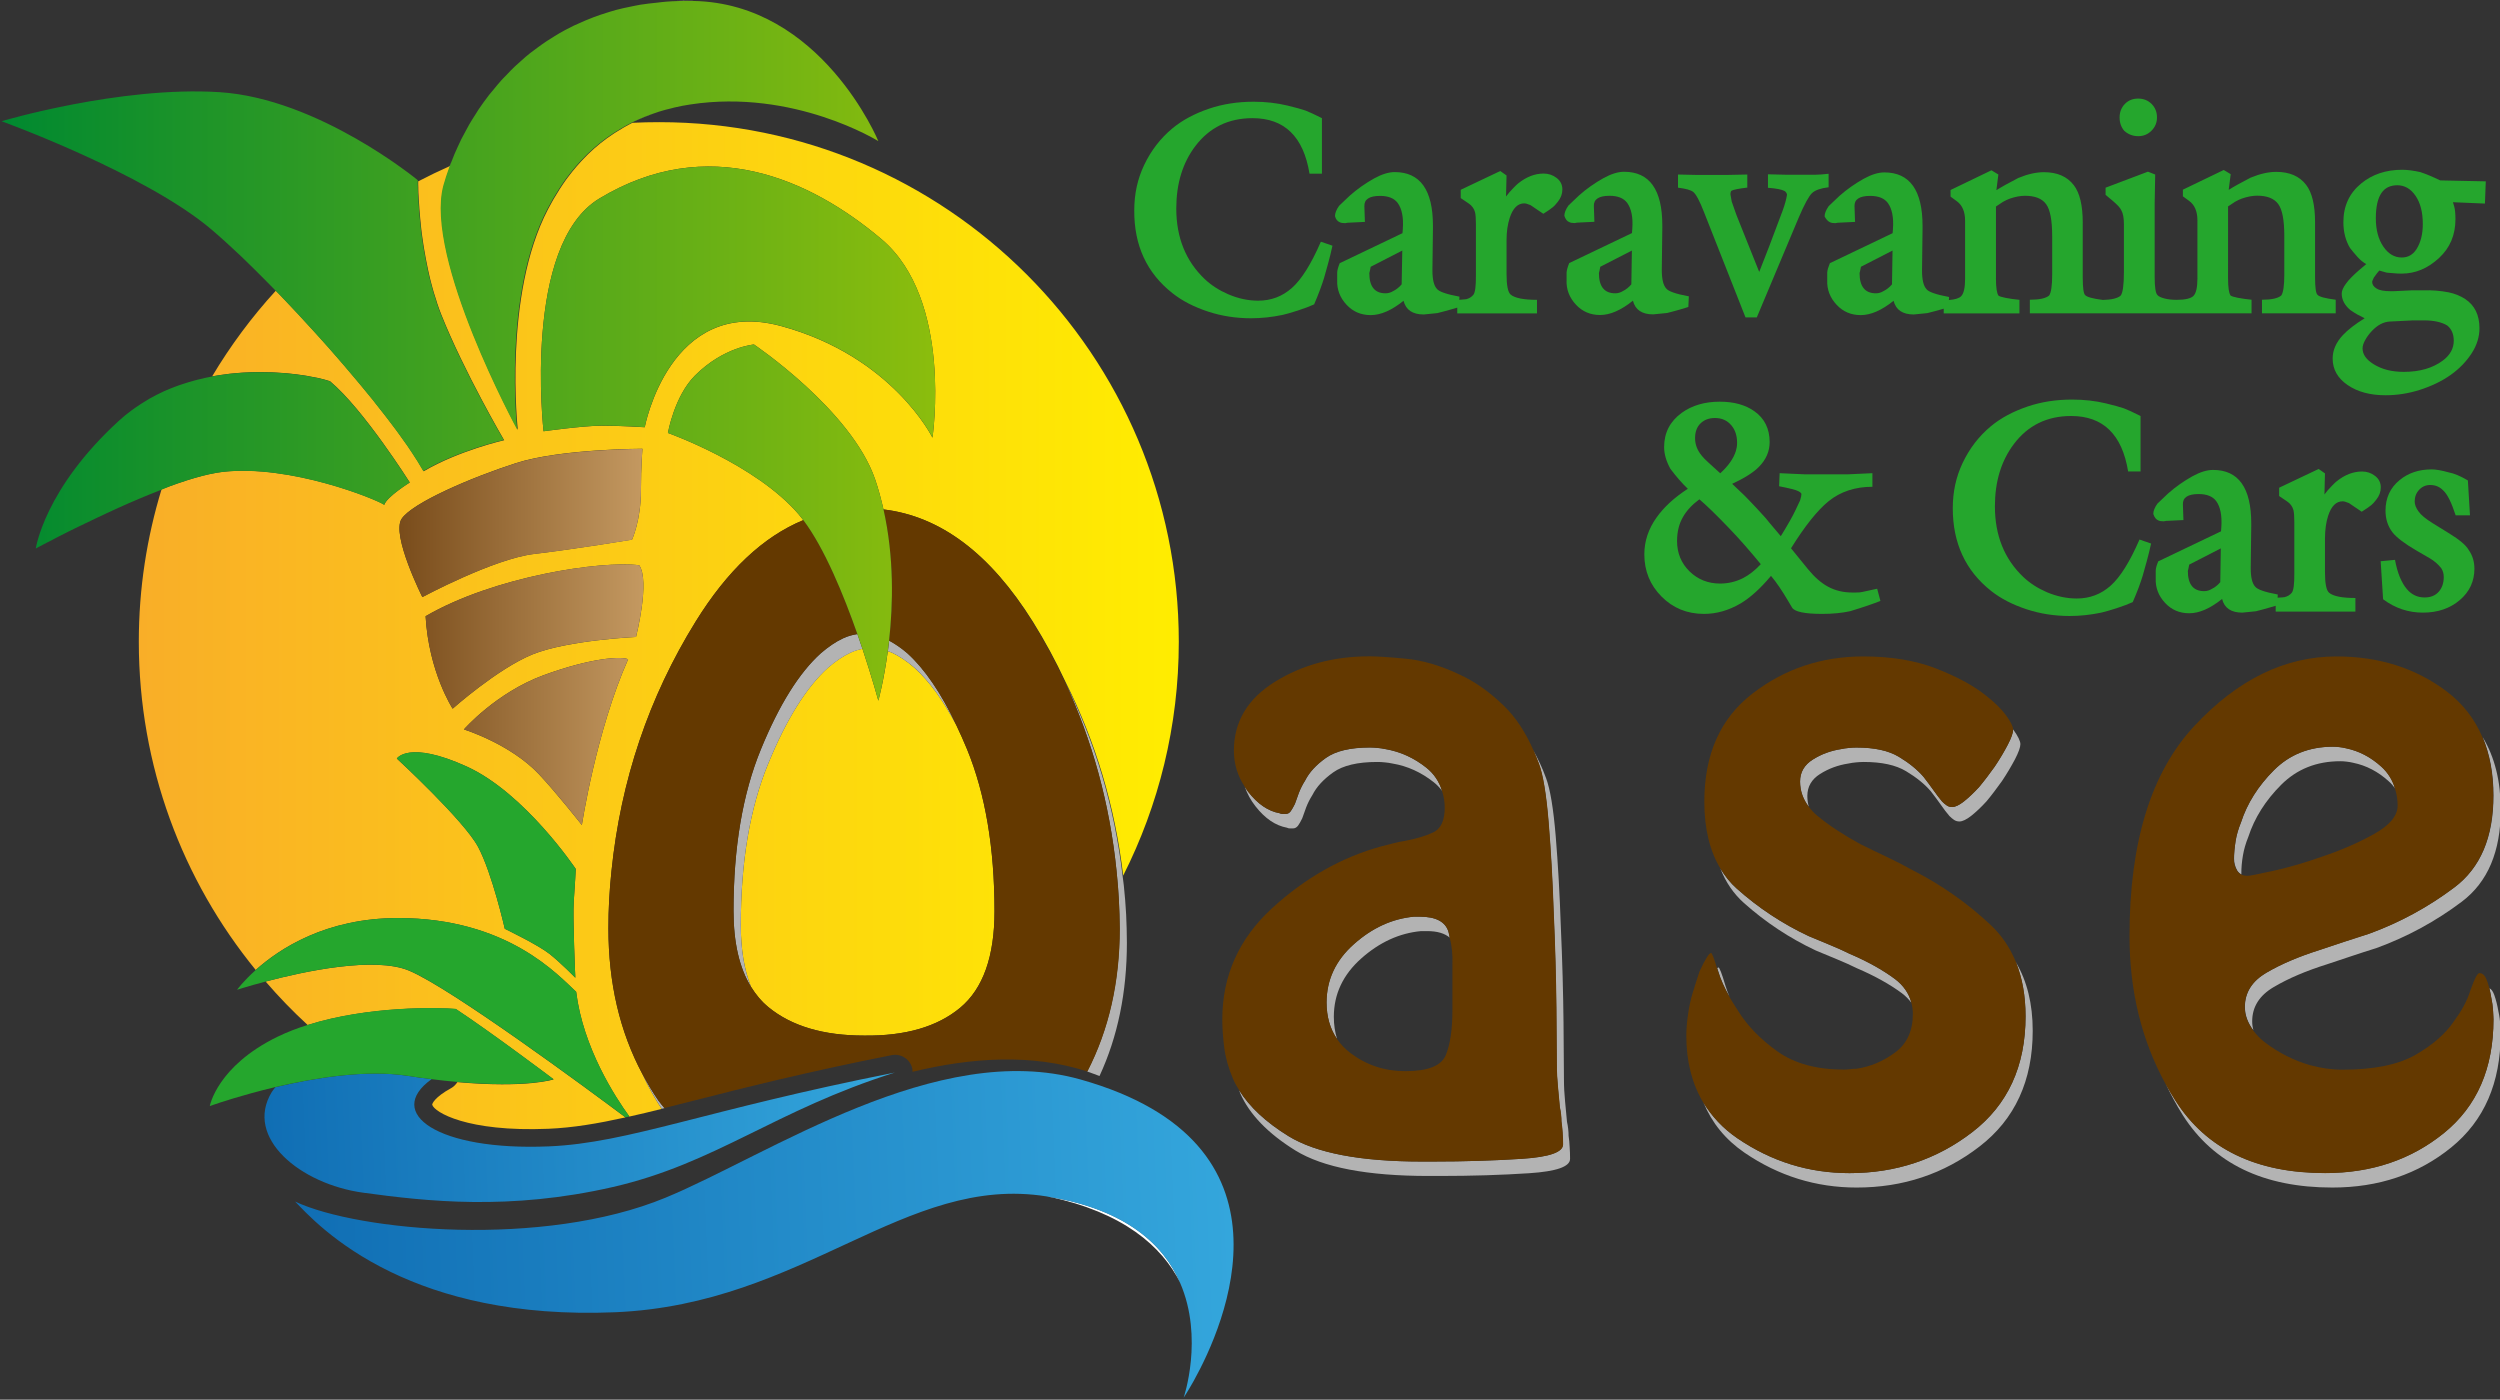
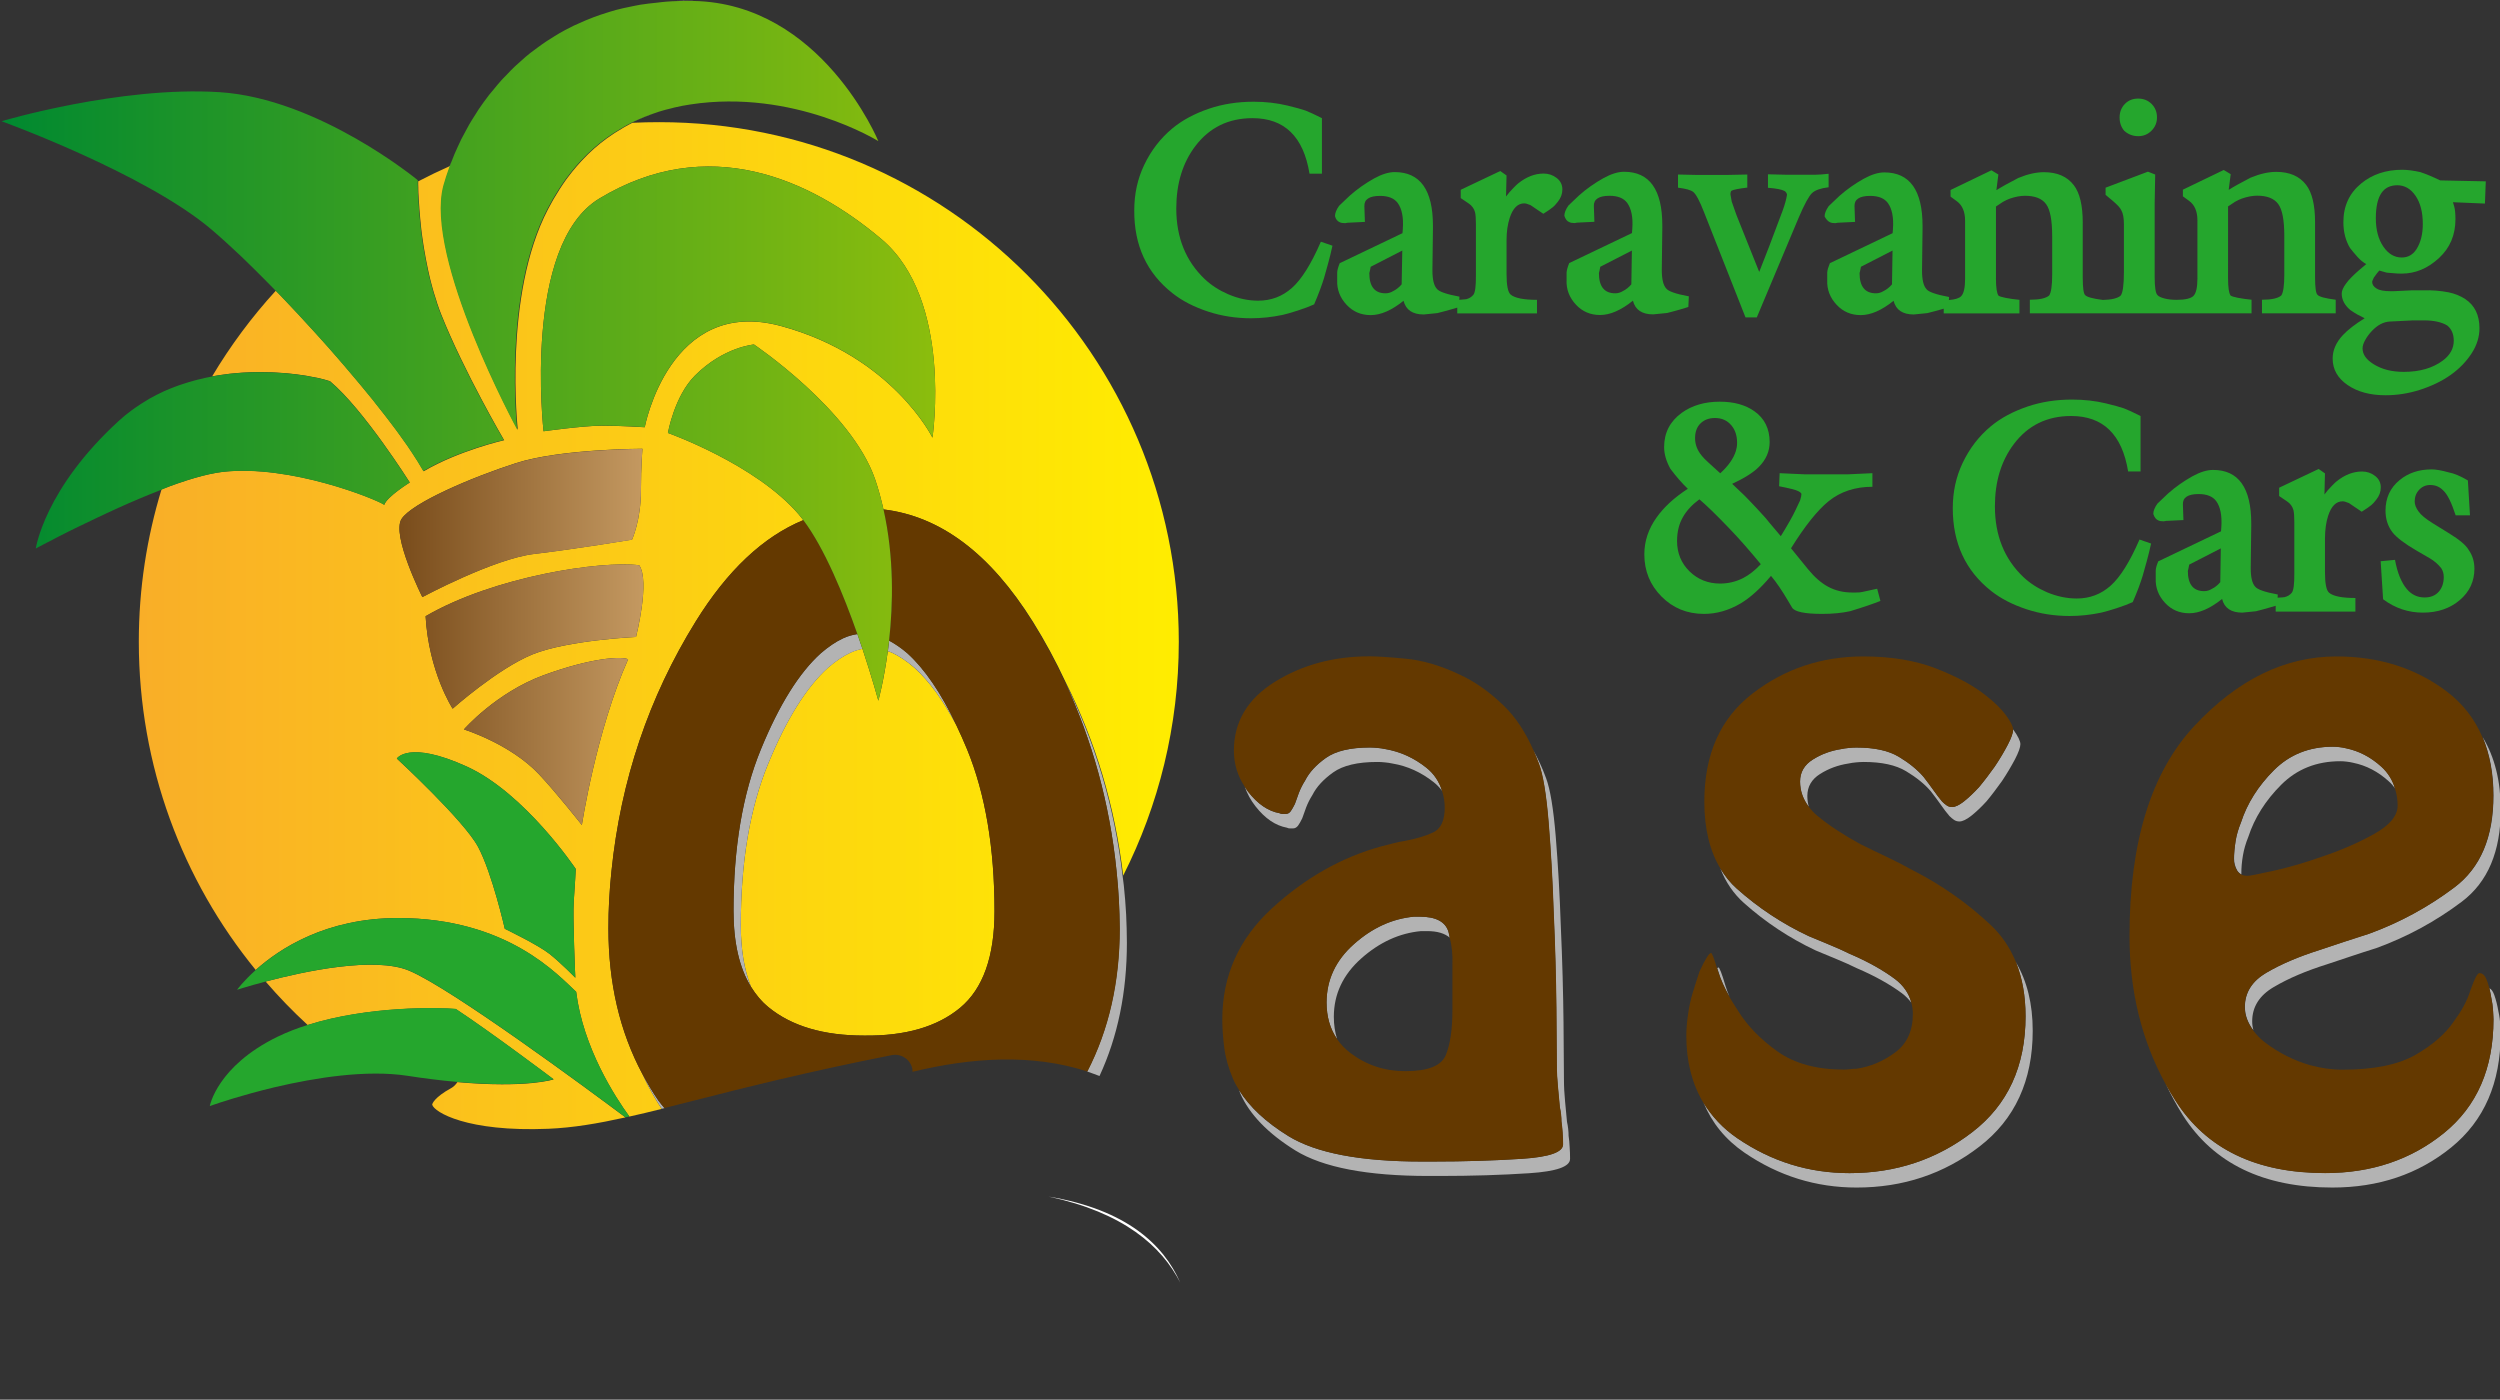
<svg xmlns="http://www.w3.org/2000/svg" version="1.1" id="Ebene_1" x="0px" y="0px" viewBox="0 0 2373.8 1329" style="enable-background:new 0 0 2373.8 1329;" xml:space="preserve">
  <rect x="0" y="0" width="2373.8" height="1329" fill="#333333" stroke="none" />
  <style type="text/css">
	.st0{fill:none;}
	.st1{fill:url(#SVGID_1_);}
	.st2{fill:#25A62D;}
	.st3{fill:#FFFFFF;}
	.st4{fill:#B3B3B3;}
	.st5{fill:#643900;}
	.st6{fill:url(#SVGID_00000090266281460774895640000008504057590990261148_);}
	.st7{fill:url(#SVGID_00000124125441654482878890000010137309659156362674_);}
	.st8{fill:url(#SVGID_00000037681740709541175800000007830260532291855496_);}
	.st9{fill:url(#SVGID_00000091698150433014724950000005413970879379086990_);}
</style>
  <g>
    <path class="st0" d="M1655.1,548.9c5.7-2.9,11.3-7.3,16.8-13.2c-10.7-13.1-20.9-24.7-30.8-34.9c-11.6-12-20.7-20.9-27.5-26.7   c-6.9,5.1-12,10.6-15.4,16.5c-3.9,6.6-5.8,14.3-5.8,23.1c0,11.5,4,21.1,11.9,28.8s17.6,11.6,29.1,11.6   C1641,554.2,1648.3,552.4,1655.1,548.9z" />
    <path class="st0" d="M2253.7,345.9c7.8,4.8,17.3,7.3,28.6,7.3c15.2,0,27.6-3.6,37.2-10.8c6.9-5.1,10.3-11.3,10.3-18.7   c0-6.4-2.1-11.3-6.3-14.6c-5.3-3.2-12.7-4.8-22.3-4.8h-9.8l-22.3,1.1c-6,0.3-11.7,3.3-17.1,9c-2.5,2.7-4.6,5.5-6.3,8.5   s-2.6,5.6-2.6,8.1C2243.3,336.6,2246.8,341.6,2253.7,345.9z" />
    <path class="st0" d="M2078,540.1l-0.5,2c0,12.8,5.2,19.2,15.5,19.2c2.7,0,5.2-0.7,7.4-2.2c2.8-1.3,5.4-3.4,7.9-6.3l0.5-32.2   l-30,15.4L2078,540.1z" />
    <path class="st0" d="M1622.1,439.1l11.3,10.3c7.7-7,12.7-14.1,14.9-21.3c0.7-2.3,1.1-4.9,1.1-7.7c0-6.7-1.8-12.2-5.4-16.5   c-3.9-4.7-9.1-7-15.6-7c-5.6,0-10.2,1.7-13.7,5.1s-5.2,8.1-5.2,14.2c0,6,2.2,11.7,6.6,16.9C1617.4,434.6,1619.4,436.7,1622.1,439.1   z" />
    <path class="st0" d="M1300.7,257.2l-0.5,2c0,12.8,5.1,19.2,15.4,19.2c2.7,0,5.1-0.7,7.4-2.2c2.8-1.3,5.4-3.4,7.9-6.3l0.5-32.2   l-30,15.4L1300.7,257.2z" />
    <path class="st0" d="M1766.3,257.2l-0.5,2c0,12.8,5.2,19.2,15.5,19.2c2.7,0,5.2-0.7,7.4-2.2c2.8-1.3,5.4-3.4,7.9-6.3l0.5-32.2   l-30,15.4L1766.3,257.2z" />
    <path class="st0" d="M1518.8,257.2l-0.5,2c0,12.8,5.2,19.2,15.5,19.2c2.7,0,5.2-0.7,7.4-2.2c2.8-1.3,5.4-3.4,7.9-6.3l0.5-32.2   l-30,15.4L1518.8,257.2z" />
    <path class="st0" d="M1352.3,884.1c-1,0-2,0-2.9,0c-20.5,2-39.5,10.6-56.8,26c-17.4,15.4-26,33.9-26,55.4c0,7.7,1.1,14.7,3.2,21.1   c3.4,4.9,7.6,9.4,12.7,13.2c15.1,11.5,32.5,17.2,52.1,17.2c21.5,0,34.3-5.1,38.5-15.4c4.1-10.3,6.2-24.4,6.2-42.5v-0.7v-32.3   c0-1,0-2.1,0-3.3s0-2.6,0-4c0-0.5,0-1,0-1.5s0-1,0-1.5c0.4-9.1-0.6-17.6-2.5-25.6c-4.7-4-11.7-6.2-21.4-6.2   C1354.3,884.1,1353.3,884.1,1352.3,884.1z" />
    <path class="st0" d="M2280.5,244.6c5.9,0,10.6-2.6,14-7.9c4-6.3,6-14.2,6-23.9c0-11.2-2.3-20.1-6.9-26.8c-4.6-6.7-10.4-10-17.3-10   c-6.6,0-11.6,2.4-14.9,7.1c-3.7,5.3-5.5,13.3-5.5,24.2c0,11,2.4,20,7.1,26.9C2267.6,241.1,2273.5,244.6,2280.5,244.6z" />
    <path class="st0" d="M2234.5,724.3c-2-0.5-4-0.9-6.2-1.1c-2.2-0.2-4.3-0.4-6.2-0.4c-22.5,0-41.2,7.5-56.1,22.4   c-14.9,14.9-25.3,31.4-31.2,49.5c-2.4,5.9-4.2,11.7-5.1,17.6c-1,5.9-1.5,11.5-1.5,16.9c0,0.4,0.1,0.8,0.1,1.1   c1.7,0.8,3.8,1.3,6.2,1.3c2,0,10.1-1.6,24.6-4.8c14.4-3.2,29.9-7.7,46.6-13.6c17.6-5.9,33.8-12.9,48.8-21.3   c14.9-8.3,22.4-17.3,22.4-27.1c0-5.9-1-11.3-2.6-16.3c-1.8-2.3-3.7-4.6-5.9-6.6C2257.9,732.6,2246.7,726.7,2234.5,724.3z" />
    <linearGradient id="SVGID_1_" gradientUnits="userSpaceOnUse" x1="131.843" y1="700.375" x2="1119.343" y2="700.375" gradientTransform="matrix(1 0 0 -1 0 1294.468)">
      <stop offset="0" style="stop-color:#F9AE28" />
      <stop offset="1" style="stop-color:#FFED00" />
    </linearGradient>
    <path class="st1" d="M292.2,973.3c-14.2-13-27.5-26.8-40-41.3c37.3-9.9,103.7-24,136.3-10.3c40,16.8,168.5,111.7,205.4,139.3   c-26.7,5.9-49.8,9.8-73.2,10.8c-77.5,3.2-108.4-15.9-110.3-22.8c-0.2-0.8,2.1-7.1,17.8-15.7c2.6-1.4,4.6-3.5,6.1-5.8   c66.1,5.9,91.4-2.6,91.4-2.6s-59.6-44.9-92.9-66.8C417.9,956.7,350.3,954.9,292.2,973.3z M377.9,871.7   c-68.4,0-112.6,29.1-135.1,49.3c-69.4-85-111-193.5-111-311.8c0-50.3,7.6-98.8,21.6-144.6l0,0c5.4-2.1,10.6-4,15.8-5.8   c0.3-0.1,0.7-0.2,1-0.3c4.8-1.7,9.5-3.2,14-4.5c0.5-0.1,0.9-0.3,1.4-0.4c4.4-1.3,8.7-2.4,12.8-3.3c0.3-0.1,0.7-0.2,1-0.2   c4.3-0.9,8.4-1.7,12.1-2.1c64.1-7.3,145.8,26,153.4,31.3c2.3-7.6,24.2-21.2,24.2-21.2s-43.9-69.6-75.7-96.1   c-1.3-0.4-2.9-0.9-4.6-1.4c-0.4-0.1-0.7-0.2-1.1-0.3c-1.8-0.5-3.9-1-6.1-1.5c-0.4-0.1-0.8-0.2-1.1-0.2c-2.1-0.4-4.4-0.9-6.9-1.3   c-0.5-0.1-0.9-0.2-1.4-0.3c-2.7-0.5-5.7-0.9-8.8-1.3c-0.7-0.1-1.4-0.2-2-0.3c-3.2-0.4-6.5-0.8-10.1-1.1c-0.1,0-0.2,0-0.2,0   c-3.5-0.3-7.2-0.5-11-0.7c-0.8,0-1.7-0.1-2.5-0.1c-3.8-0.1-7.7-0.2-11.7-0.2c-0.7,0-1.3,0-2,0c-3.7,0-7.4,0.2-11.2,0.4   c-0.8,0-1.5,0.1-2.2,0.1c-4.2,0.3-8.4,0.6-12.7,1.1c-1,0.1-1.9,0.2-2.9,0.4c-4.4,0.5-8.8,1.2-13.2,2c-0.1,0-0.2,0-0.3,0.1l0,0l0,0   c17.4-29.2,37.7-56.5,60.5-81.4c1.7,1.8,3.4,3.5,5.2,5.3c1.2,1.2,2.3,2.4,3.5,3.7c4.4,4.6,8.9,9.3,13.3,14.1   c0.6,0.7,1.3,1.4,1.9,2.1c3.8,4.1,7.7,8.3,11.5,12.5c1.3,1.5,2.7,3,4,4.4c3.5,3.9,7.1,7.9,10.6,11.8c0.9,1,1.8,2.1,2.7,3.1   c4.3,4.8,8.4,9.7,12.6,14.5c1.1,1.3,2.2,2.6,3.3,3.9c3.2,3.7,6.3,7.4,9.4,11.1c1.2,1.4,2.3,2.8,3.5,4.2c3.9,4.7,7.8,9.4,11.5,14   c0.4,0.5,0.8,1,1.2,1.6c3.3,4.1,6.5,8.2,9.6,12.2c1,1.3,2,2.6,3,3.9c2.7,3.5,5.3,6.9,7.8,10.3c0.7,1,1.4,1.9,2.1,2.9   c3,4.1,5.8,8.1,8.5,11.9c0.6,0.9,1.2,1.8,1.8,2.7c2,3,4,5.9,5.7,8.7c0.6,1,1.3,2,1.9,2.9c2.1,3.4,4.1,6.7,5.8,9.7   c33.3-19.7,76.4-29.5,76.4-29.5s-37.9-64.6-59.8-119.6c-1.3-3.3-2.6-6.8-3.7-10.2c-0.4-1.2-0.8-2.4-1.1-3.6   c-0.7-2.3-1.5-4.6-2.2-6.9c-0.4-1.4-0.8-2.9-1.2-4.3c-0.6-2.1-1.2-4.2-1.7-6.3c-0.4-1.5-0.7-3-1.1-4.5c-0.5-2.1-1-4.1-1.4-6.2   c-0.3-1.5-0.6-3-0.9-4.5c-0.4-2-0.8-4-1.2-6c-0.3-1.5-0.5-3-0.8-4.5c-0.3-1.9-0.7-3.9-1-5.7c-0.2-1.5-0.5-3-0.7-4.4   c-0.3-1.9-0.5-3.7-0.8-5.5c-0.2-1.4-0.4-2.8-0.6-4.2c-0.2-1.8-0.4-3.5-0.6-5.2c-0.2-1.4-0.3-2.7-0.4-4c-0.2-1.7-0.3-3.3-0.5-5   c-0.1-1.2-0.2-2.4-0.3-3.6c-0.1-1.6-0.3-3.1-0.4-4.6c-0.1-1.1-0.2-2.2-0.2-3.2c-0.1-1.5-0.2-2.9-0.3-4.3c-0.1-0.9-0.1-1.8-0.2-2.6   c-0.1-1.5-0.2-2.8-0.2-4.1c0-0.6-0.1-1.3-0.1-1.9c-0.1-1.3-0.1-2.5-0.1-3.6c0-0.4,0-0.9,0-1.3c0-1.2-0.1-2.2-0.1-3.2   c0-0.1,0-0.4,0-0.5c0-0.9,0-1.5,0-2.1c0-0.1,0-0.2,0-0.2l0,0c10-5.2,20.1-10.1,30.5-14.7l0,0c-0.2,0.6-0.3,1.1-0.5,1.7   c-2.1,5.8-4,11.6-5.5,17c-18.6,69,70.1,232,70.1,232s-14.2-127.6,28.7-209.6c1.2-2.4,2.7-5,4.2-7.7c0.4-0.7,0.8-1.4,1.2-2.1   c3.3-5.7,7.3-12,12-18.6c0.5-0.7,1-1.4,1.6-2.1c5-6.7,10.8-13.5,17.5-20.2c0.7-0.7,1.3-1.3,2-2c7-6.7,14.9-13.2,24.1-19.2   c0.9-0.6,1.8-1.2,2.7-1.7c4.7-2.9,9.5-5.8,14.8-8.4l0,0c8.4-0.4,16.8-0.6,25.4-0.6c272.5,0,493.4,220.9,493.4,493.4   c0,79.9-19.1,155.3-52.8,222c-7.8-65.7-26.1-127.1-55-184.4c-9-19.3-19.2-38.2-30.6-56.5c-40.6-64.8-87.8-100.3-142-106.8   c-2.2-9.6-4.7-19.2-8-28.7c-22.7-65.8-115-127.9-115-127.9s-28.8,2.3-56,29.5c-19.6,19.6-25.7,54.5-25.7,54.5s83.2,29.5,124.1,77.2   c1.5,1.8,3,3.7,4.5,5.6c-38.1,15.7-72.2,47.8-102.3,96.4c-44.5,71.9-71.1,150.8-79.9,236.9c-1,9.3-1.7,18.5-2.2,27.5   s-0.7,18-0.7,26.8c0,52.1,10.8,98.1,32.2,138.2c5.3,11.5,11.4,22.6,18.4,33.2c-10.8,2.7-21,5.2-30.7,7.3   c-13.4-18.4-44-65.4-50.5-118.4C530.4,926.6,482.3,871.7,377.9,871.7z M596.4,626c-6.1-3-34.8-1.5-80.2,15.1   c-45.4,16.7-75.7,51.5-75.7,51.5s43.9,13.6,71.1,42.4c16.3,17.2,40.9,48.4,40.9,48.4S566.1,694.1,596.4,626z M606.9,536.7   c-36.3-4.5-137.7,10.6-202.8,48.4c3,53,25.7,87.8,25.7,87.8s42.4-37.8,75.7-51.5c33.3-13.6,98.4-16.6,98.4-16.6   S617.5,551.8,606.9,536.7z M516.1,409.5c0,0,38-5.3,55.2-5.3c18.2,0,40.9,1.5,40.9,1.5s23.5-124.9,129.4-96.1   c106,28.8,143.8,106,143.8,106s19.7-130.9-48.4-188.5c-68.1-57.5-165-100.7-267.9-38.6C496,232.6,516.1,409.5,516.1,409.5z    M401,566.9c0,0,67.8-36.3,105.9-40.9c38.1-4.5,93.2-13.6,93.2-13.6s8.5-18.2,8.5-46.9c0-23.2,1.4-39.4,1.4-39.4s-77.6,0-120,13.6   c-42.4,13.6-98.8,37.8-108.7,53S401,566.9,401,566.9z M376.8,720.3c0,0,63.8,58.7,77.2,83.9s25.3,77.7,25.3,77.7   s31.7,15.3,42.4,23.8c11,8.7,24.6,22.7,24.6,22.7s-2.6-58-1.5-72.3c1.1-14.8,1.9-31,1.9-31s-48.2-72.1-103.6-97.3   C387.7,702.7,376.8,720.3,376.8,720.3z M847.1,619.8c-1.4-0.7-2.8-0.9-4.1-1.5c-3.8,28.5-9,47-9,47s-5.7-21-15.1-49.3   c-3.7,0.8-7.5,1.9-11.4,3.7c-6.9,3.2-13.9,7.9-21.3,14.3c-20.5,18.5-39.5,48.9-56.8,91.1c-17.4,42.2-26,93.3-26,153.3   c0,23.2,3.3,42.6,9.7,58.6c4.6,7.4,9.9,13.9,16.4,19.2c22,18.1,52.3,27.1,90.9,27.1c39.1,0.5,69.5-8.3,91.3-26.4   c21.7-18.1,32.6-48.6,32.6-91.7c0-60.1-8.7-111.3-26-153.6c-3.3-8.1-6.7-15.5-10.1-22.7c-12.5-23.8-25.8-42.1-39.9-54.8   C861,627.7,853.9,623,847.1,619.8z" />
-     <path class="st2" d="M556.3,147.7c-6.8,6.7-12.5,13.5-17.5,20.2C543.8,161.3,549.6,154.4,556.3,147.7z" />
-     <path class="st2" d="M585.1,124.8c4.7-2.9,9.5-5.8,14.8-8.4l0,0C594.6,119.1,589.7,121.9,585.1,124.8z" />
-     <path class="st2" d="M582.4,126.6c-9.1,6-17.1,12.5-24.1,19.2C565.3,139,573.3,132.5,582.4,126.6z" />
+     <path class="st2" d="M585.1,124.8l0,0C594.6,119.1,589.7,121.9,585.1,124.8z" />
    <path class="st2" d="M537.2,170c-4.7,6.6-8.7,12.9-12,18.6C528.5,182.9,532.5,176.6,537.2,170z" />
    <path class="st2" d="M427,157.3c-0.2,0.6-0.3,1.1-0.5,1.7c0.2-0.6,0.4-1.2,0.7-1.7C427.1,157.3,427.1,157.3,427,157.3z" />
    <path class="st2" d="M201,357.2L201,357.2L201,357.2L201,357.2z" />
    <path class="st3" d="M201,357.2L201,357.2c-4.5,0.8-9.1,1.9-13.6,3C192,359.1,196.5,358,201,357.2L201,357.2z" />
    <path class="st3" d="M632.3,1.5c8.4-0.6,17.1-0.9,26.1-0.7C649.4,0.7,640.8,0.9,632.3,1.5z" />
    <path class="st3" d="M427.2,157.3c0.5-1.3,1-2.6,1.5-3.9c-0.5,1.3-1.1,2.6-1.6,3.9l0,0C427.1,157.3,427.1,157.3,427.2,157.3z" />
    <path class="st3" d="M599.8,116.4L599.8,116.4c7.6-3.8,15.8-7.1,24.8-10C615.7,109.3,607.4,112.7,599.8,116.4L599.8,116.4z" />
    <path class="st3" d="M396.6,172c0-0.6,0-0.9,0-0.9S396.6,171.4,396.6,172L396.6,172z" />
    <path class="st4" d="M1060.2,827.1c1,9.3,1.7,18.5,2.2,27.5s0.7,18,0.7,26.8c0,51.1-10.4,96.4-30.8,136c0.2,0.1,0.3,0.1,0.5,0.2   c3.9,1.3,7.4,2.7,11.2,4.1c17.3-37.3,26-79.4,26-126.5c0-8.8-0.3-17.7-0.7-26.8c-0.5-9-1.2-18.2-2.2-27.5c-0.3-3.2-0.9-6.4-1.2-9.6   c-7.8-65.7-26.1-127.1-55-184.4C1037.2,703,1053.7,763.1,1060.2,827.1z" />
    <path class="st4" d="M729.4,725.2c17.3-42.2,36.3-72.6,56.8-91.1c7.3-6.3,14.4-11.1,21.3-14.3c3.9-1.8,7.7-2.9,11.4-3.7   c-1.5-4.5-3.1-9.2-4.8-14c-4.4,0.7-8.9,1.8-13.5,4c-6.9,3.2-13.9,7.9-21.3,14.3c-20.5,18.5-39.5,48.9-56.8,91.1   c-17.4,42.2-26,93.3-26,153.3c0,30.4,5.6,54.4,16.6,72.3c-6.4-15.9-9.7-35.4-9.7-58.6C703.4,818.5,712,767.4,729.4,725.2z" />
    <path class="st4" d="M847.1,619.8c6.8,3.2,13.9,8,21.3,14.3c14,12.7,27.3,31.1,39.9,54.8c-14.5-30.6-30.1-53.5-46.7-68.6   c-5.9-5.1-11.7-9-17.3-12c-0.4,3.5-0.8,6.8-1.2,10C844.3,618.8,845.7,619.1,847.1,619.8z" />
    <path class="st4" d="M609.9,1019.6c5.3,11.5,11.4,22.6,18.4,33.2c0.9-0.2,1.7-0.4,2.6-0.6c-1.8-2.3-3.8-4.4-5.5-6.8   C619.6,1037,614.6,1028.4,609.9,1019.6z" />
    <path class="st4" d="M1354.3,728.9c-11.7-9.3-24.7-15.2-38.9-17.6c-2.4-0.5-4.9-0.9-7.3-1.1c-2.5-0.2-4.9-0.4-7.3-0.4   c-18.6,0-32.5,3.3-41.8,9.9c-9.3,6.6-15.9,13.8-19.8,21.6c-2.5,3.9-4.4,7.8-5.9,11.7s-2.7,7.3-3.7,10.3c-1.5,2.9-2.8,5.3-4,7   s-2.8,2.6-4.8,2.6c-1,0-2,0-2.9,0c-1,0-2-0.2-2.9-0.7c-10.8-1.9-20.7-8.7-29.7-20.2c-1.3-1.6-2.3-3.4-3.4-5.1   c2.3,6.7,5.7,13,10.3,18.8c9,11.5,18.9,18.2,29.7,20.2c1,0.5,1.9,0.7,2.9,0.7s1.9,0,2.9,0c1.9,0,3.5-0.9,4.8-2.6c1.2-1.7,2.6-4,4-7   c1-2.9,2.2-6.3,3.7-10.3c1.5-3.9,3.4-7.8,5.9-11.7c3.9-7.8,10.5-15,19.8-21.6s23.2-9.9,41.8-9.9c2.4,0,4.9,0.1,7.3,0.4   c2.4,0.2,4.9,0.6,7.3,1.1c14.2,2.4,27.1,8.3,38.9,17.6c3.2,2.5,5.8,5.3,8.1,8.3C1366.5,742.2,1361.7,734.8,1354.3,728.9z" />
    <path class="st4" d="M1266.5,965.5c0-21.5,8.7-40,26-55.4s36.3-24.1,56.8-26c1,0,1.9,0,2.9,0s2,0,2.9,0c9.8,0,16.7,2.2,21.4,6.2   c-0.4-1.8-0.6-3.8-1.2-5.6c-2.9-9.5-12-14.3-27.1-14.3c-1,0-2,0-2.9,0c-1,0-2,0-2.9,0c-20.5,2-39.5,10.6-56.8,26   c-17.4,15.4-26,33.9-26,55.4c0,13.6,3.4,25.2,10,34.8C1267.6,980.2,1266.5,973.2,1266.5,965.5z" />
    <path class="st4" d="M1489.4,1078.4c0-2-0.1-4.2-0.4-6.6s-0.6-4.6-1.1-6.6c-0.5-5.9-1.1-12.2-1.8-19.1c-0.7-6.8-1.1-14.2-1.1-22   c0-6.8-0.1-24.4-0.4-52.8c-0.3-28.3-1.1-59.1-2.6-92.4c-1-29.8-2.6-58-4.8-84.7c-2.2-26.6-5.3-45.1-9.2-55.4   c-3.5-9.7-7.6-18.3-12.1-26.3c1.8,4.1,3.6,8.2,5.2,12.6c3.9,10.3,7,28.7,9.2,55.4c2.2,26.6,3.8,54.9,4.8,84.7   c1.5,33.2,2.3,64.1,2.6,92.4c0.2,28.4,0.4,46,0.4,52.8c0,7.8,0.4,15.2,1.1,22c0.7,6.9,1.3,13.2,1.8,19.1c0.5,2,0.8,4.2,1.1,6.6   c0.2,2.4,0.4,4.6,0.4,6.6c0.5,3.4,0.8,7,1.1,10.6c0.2,3.7,0.4,7.5,0.4,11.4c0,7.3-13,11.9-38.9,13.6s-54.3,2.6-85.1,2.6   c-2,0-3.8,0-5.5,0s-3.3,0-4.8,0c-58.2,0-100.3-8.1-126.5-24.2c-21.3-13.2-36.8-27.6-46.6-43.4c0.4,1,0.6,1.9,1,2.8   c8.8,20,26.3,38.1,52.4,54.3c26.1,16.1,68.3,24.2,126.5,24.2c1.5,0,3.1,0,4.8,0c1.7,0,3.5,0,5.5,0c30.8,0,59.1-0.9,85.1-2.6   c25.9-1.7,38.9-6.2,38.9-13.6c0-3.9-0.1-7.7-0.4-11.4C1490.3,1085.4,1489.9,1081.9,1489.4,1078.4z" />
    <path class="st4" d="M1799,929.4c-11.5-8.5-25.8-16.5-42.9-23.8c-5.9-2.9-12.1-5.7-18.7-8.4s-13.3-5.5-20.2-8.4   c-24.9-11.7-47.7-26.8-68.2-45.1c-6.1-5.4-11.1-11.8-15.4-18.8c5.1,12.9,12.5,23.8,22.3,32.5c20.5,18.3,43.3,33.4,68.2,45.1   c6.8,2.9,13.6,5.7,20.2,8.4s12.8,5.5,18.7,8.4c17.1,7.3,31.4,15.3,42.9,23.8c3.6,2.7,6.5,5.8,9,9   C1812.5,943.2,1807.3,935.6,1799,929.4z" />
    <path class="st4" d="M1642.2,946.4c-1.5-3.6-2.9-7.2-3.9-10.6c-3.4-11.5-5.6-17.2-6.6-17.2c-0.3,0-0.7,0.4-1.1,0.7   c0.3,1,0.5,1.7,0.9,2.8C1633.7,929.7,1637.4,937.9,1642.2,946.4z" />
    <path class="st4" d="M1923.3,965c0,47.4-16.9,84.1-50.6,110s-72.6,38.9-116.6,38.9c-38.6,0-74.1-11-106.3-33   c-13.8-9.4-24.4-20.8-32.3-34c7.9,19.2,20.8,35.2,39.1,47.7c32.3,22,67.7,33,106.3,33c44,0,82.9-12.9,116.6-38.9   c33.7-25.9,50.6-62.6,50.6-110c0-25.6-5.4-47.2-16-65.1C1920.2,928.5,1923.3,945.6,1923.3,965z" />
    <path class="st4" d="M1906.4,707.2c-3.4,6.6-7.6,13.6-12.5,20.9c-2.5,3.4-4.9,6.7-7.3,9.9s-4.9,6.2-7.3,9.2   c-4.9,5.4-9.7,9.9-14.3,13.6c-4.7,3.7-8.4,5.5-11.4,5.5c-2,0-3.7-0.5-5.1-1.5c-1.5-1-2.9-2.2-4.4-3.7c-2.5-2.9-5.1-6.5-8.1-10.6   c-2.9-4.1-6.1-8.4-9.5-12.8c-5.9-6.8-13.7-13.2-23.5-19.1c-9.8-5.9-23.2-8.8-40.3-8.8c-2.5,0-4.9,0.1-7.3,0.4   c-2.5,0.2-4.9,0.6-7.3,1.1c-9.8,1.5-18.7,4.8-26.8,9.9c-8.1,5.1-12.1,12.1-12.1,20.9c0,8.9,2.9,16.9,8.3,24   c-0.9-3.3-1.4-6.7-1.4-10.3c0-8.8,4-15.8,12.1-20.9c8.1-5.1,17-8.4,26.8-9.9c2.4-0.5,4.9-0.9,7.3-1.1c2.4-0.2,4.9-0.4,7.3-0.4   c17.1,0,30.5,2.9,40.3,8.8c9.8,5.9,17.6,12.2,23.5,19.1c3.4,4.4,6.6,8.7,9.5,12.8c2.9,4.2,5.6,7.7,8.1,10.6   c1.5,1.5,2.9,2.7,4.4,3.7s3.2,1.5,5.1,1.5c2.9,0,6.7-1.8,11.4-5.5c4.6-3.7,9.4-8.2,14.3-13.6c2.4-2.9,4.9-6,7.3-9.2   s4.9-6.5,7.3-9.9c4.9-7.3,9-14.3,12.5-20.9c3.4-6.6,5.1-11.4,5.1-14.3c0-2.9-2.2-7.5-6.6-13.6c-0.1-0.1-0.2-0.2-0.3-0.4   c0,0.1,0,0.2,0,0.2C1911.5,695.9,1909.8,700.6,1906.4,707.2z" />
    <path class="st4" d="M2128.3,830.3c0-0.4-0.1-0.8-0.1-1.1c0-5.4,0.5-11,1.5-16.9s2.7-11.7,5.1-17.6c5.9-18.1,16.3-34.6,31.2-49.5   s33.6-22.4,56.1-22.4c2,0,4,0.1,6.2,0.4c2.2,0.3,4.3,0.6,6.2,1.1c12.2,2.5,23.5,8.3,33.7,17.6c2.3,2,4.2,4.3,5.9,6.6   c-2.4-7.8-6.6-14.7-12.8-20.4c-10.3-9.3-21.5-15.1-33.7-17.6c-2-0.5-4-0.9-6.2-1.1c-2.2-0.2-4.3-0.4-6.2-0.4   c-22.5,0-41.2,7.5-56.1,22.4c-14.9,14.9-25.3,31.4-31.2,49.5c-2.4,5.9-4.2,11.7-5.1,17.6c-1,5.9-1.5,11.5-1.5,16.9   c0,3.9,1,7.6,2.9,11C2125.2,828.1,2126.6,829.4,2128.3,830.3z" />
    <path class="st4" d="M2330.6,842.5c-24.7,18.6-51.7,33.3-81,44c-7.8,2.5-15.8,5-23.8,7.7c-8.1,2.7-15.8,5.3-23.1,7.7   c-20.1,6.4-36.9,13.6-50.6,21.6c-13.7,8.1-20.5,18.9-20.5,32.6c0,8,2.9,15.3,8,22.1c-0.7-2.7-1.1-5.5-1.1-8.4   c0-13.7,6.8-24.6,20.5-32.6c13.7-8.1,30.5-15.3,50.6-21.6c7.3-2.4,15-5,23.1-7.7s16-5.3,23.8-7.7c29.3-10.7,56.3-25.4,81-44   s37-47.7,37-87.3c0-27.1-5.7-50-17.1-68.9c6.7,16,10.2,34.3,10.2,55.2C2367.7,794.9,2355.3,824,2330.6,842.5z" />
    <path class="st4" d="M2372.3,960.4c-1-5.9-2.3-11.1-4-15.8c-1.2-3.3-2.7-5.4-4.6-6.3c0.7,2.6,1.3,5.4,1.7,8.4   c1,4.4,1.6,8.7,1.8,12.8c0.2,4.2,0.4,7,0.4,8.4c0,46.4-15.7,82.4-46.9,107.8c-31.3,25.4-68.9,38.1-112.9,38.1   c-65.5,0-112.8-22.8-141.9-68.6c-3.4-5.3-6.5-10.7-9.5-16.1c4.8,10.2,10.2,20.2,16.3,29.9c29.1,45.7,76.4,68.6,141.9,68.6   c44,0,81.6-12.7,112.9-38.1c31.3-25.4,46.9-61.3,46.9-107.8c0-1.5-0.1-4.3-0.4-8.4C2373.9,969.1,2373.3,964.8,2372.3,960.4z" />
    <path class="st5" d="M1062.4,854.6c-0.5-9-1.2-18.2-2.2-27.5c-6.5-64-23-124.1-49.3-180.3c-9-19.3-19.2-38.2-30.6-56.5   c-40-64.6-87.2-100.1-141.4-106.6c10.2,45.3,9.1,90.6,5.3,124.6c5.6,3.1,11.4,6.9,17.3,12c16.6,15,32.2,38,46.7,68.6   c3.4,7.2,6.8,14.7,10.1,22.7c17.3,42.3,26,93.5,26,153.6c0,43-10.9,73.6-32.6,91.7c-21.8,18.1-52.2,26.9-91.3,26.4   c-38.6,0-68.9-9-90.9-27.1c-6.4-5.3-11.8-11.8-16.4-19.2c-11-17.9-16.6-41.9-16.6-72.3c0-60,8.7-111.1,26-153.3   s36.3-72.6,56.8-91.1c7.3-6.3,14.4-11.1,21.3-14.3c4.6-2.1,9.1-3.3,13.5-4c-13-37.1-31.3-81.7-51.3-108.2   c-38.1,15.7-72.2,47.8-102.3,96.4C616,662.1,589.4,741,580.6,827.1c-1,9.3-1.7,18.5-2.2,27.5s-0.7,18-0.7,26.8   c0,52.1,10.8,98.1,32.2,138.2c4.7,8.8,9.7,17.5,15.5,25.7c1.7,2.4,3.7,4.5,5.5,6.8c8.9-2.2,18.1-4.6,28.1-7.1   c47.5-12.1,106.6-27.1,187.6-43.1c8.8-1.8,17.4,3.7,19.6,12.4c0.3,1.1,0.1,2.3,0.2,3.4c56.3-13.6,113.3-17.4,166.1-0.3   c20.4-39.6,30.8-84.8,30.8-136C1063.1,872.6,1062.9,863.7,1062.4,854.6z" />
    <path class="st5" d="M1223.4,1078.7c26.1,16.1,68.3,24.2,126.5,24.2c1.5,0,3.1,0,4.8,0c1.7,0,3.5,0,5.5,0c30.8,0,59.1-0.9,85.1-2.6   c25.9-1.7,38.9-6.2,38.9-13.6c0-3.9-0.1-7.7-0.4-11.4c-0.3-3.7-0.6-7.2-1.1-10.6c0-2-0.1-4.2-0.4-6.6s-0.6-4.6-1.1-6.6   c-0.5-5.9-1.1-12.2-1.8-19.1c-0.7-6.8-1.1-14.2-1.1-22c0-6.8-0.1-24.4-0.4-52.8c-0.3-28.3-1.1-59.1-2.6-92.4   c-1-29.8-2.6-58-4.8-84.7c-2.2-26.6-5.3-45.1-9.2-55.4c-1.6-4.4-3.4-8.5-5.2-12.6c-7.5-17-16.7-31.2-27.8-42   c-13.7-13.4-28.1-23.6-43.3-30.4c-17.6-8.3-34.5-13.2-50.6-14.7s-27.4-2.2-33.7-2.2h-0.7c-33.7,0-63.6,8.1-89.5,24.2   c-25.9,16.1-38.9,37.9-38.9,65.3c0,12.6,3.5,23.9,10.2,34.1c1.1,1.7,2.1,3.5,3.4,5.1c9,11.5,18.9,18.2,29.7,20.2   c1,0.5,1.9,0.7,2.9,0.7s1.9,0,2.9,0c1.9,0,3.5-0.9,4.8-2.6c1.2-1.7,2.6-4,4-7c1-2.9,2.2-6.3,3.7-10.3c1.5-3.9,3.4-7.8,5.9-11.7   c3.9-7.8,10.5-15,19.8-21.6s23.2-9.9,41.8-9.9c2.4,0,4.9,0.1,7.3,0.4c2.4,0.2,4.9,0.6,7.3,1.1c14.2,2.4,27.1,8.3,38.9,17.6   c7.5,5.9,12.3,13.4,15,22c1.6,5,2.6,10.2,2.6,16.1c0,12.2-3.7,20.1-11,23.5s-16.4,6.1-27.1,8.1c-3.4,0.5-7,1.2-10.6,2.2   c-3.7,1-7.5,2-11.4,2.9c-37.6,10.3-72.2,29.8-103.8,58.7c-31.5,28.9-47.3,64.1-47.3,105.6v0.7c0,7.3,0.6,15.9,1.8,25.7   c1.2,9.8,4,19.8,8.4,30.1c1.6,3.7,3.6,7.3,5.9,10.9C1186.6,1051,1202,1065.5,1223.4,1078.7z M1285.7,896.4   c17.3-15.4,36.3-24.1,56.8-26c1,0,1.9,0,2.9,0s2,0,2.9,0c15.1,0,24.2,4.8,27.1,14.3c0.5,1.8,0.7,3.8,1.2,5.6   c1.9,8,2.9,16.4,2.5,25.6c0,0.5,0,1,0,1.5s0,1,0,1.5c0,1.5,0,2.8,0,4s0,2.3,0,3.3v32.3v0.7c0,18.1-2.1,32.3-6.2,42.5   c-4.2,10.3-17,15.4-38.5,15.4c-19.6,0-36.9-5.7-52.1-17.2c-5.1-3.9-9.3-8.3-12.7-13.2c-6.6-9.6-10-21.2-10-34.8   C1259.7,930.3,1268.3,911.8,1285.7,896.4z" />
    <path class="st5" d="M1649.8,1080.9c32.3,22,67.7,33,106.3,33c44,0,82.9-12.9,116.6-38.9c33.7-25.9,50.6-62.6,50.6-110   c0-19.4-3.1-36.4-9.1-51.4c-5.6-13.7-13.6-25.6-24.2-35.5c-22.2-20.8-46.8-38-73.7-51.7c-8.8-4.9-17.4-9.3-25.7-13.2   c-8.3-3.9-16.4-7.8-24.2-11.7c-16.1-8.8-29.7-17.7-40.7-26.8c-3.3-2.7-5.9-5.6-8.2-8.6c-5.4-7.1-8.3-15.1-8.3-24   c0-8.8,4-15.8,12.1-20.9c8.1-5.1,17-8.4,26.8-9.9c2.4-0.5,4.9-0.9,7.3-1.1c2.4-0.2,4.9-0.4,7.3-0.4c17.1,0,30.5,2.9,40.3,8.8   c9.8,5.9,17.6,12.2,23.5,19.1c3.4,4.4,6.6,8.7,9.5,12.8c2.9,4.2,5.6,7.7,8.1,10.6c1.5,1.5,2.9,2.7,4.4,3.7s3.2,1.5,5.1,1.5   c2.9,0,6.7-1.8,11.4-5.5c4.6-3.7,9.4-8.2,14.3-13.6c2.4-2.9,4.9-6,7.3-9.2s4.9-6.5,7.3-9.9c4.9-7.3,9-14.3,12.5-20.9   c3.4-6.6,5.1-11.4,5.1-14.3c0-0.1,0-0.2,0-0.2c-0.1-2.9-2.3-7.4-6.6-13.3c-4.4-6.1-11-12.6-19.8-19.4   c-11.7-9.3-27.4-17.7-46.9-25.3c-19.6-7.6-42.5-11.4-68.9-11.4c-39.6,0-74.7,11.7-105.2,35.2c-30.6,23.5-45.8,57.7-45.8,102.7   c0,25.8,5.2,47,15.4,63.7c4.3,7,9.3,13.4,15.4,18.8c20.5,18.3,43.3,33.4,68.2,45.1c6.8,2.9,13.6,5.7,20.2,8.4s12.8,5.5,18.7,8.4   c17.1,7.3,31.4,15.3,42.9,23.8c8.3,6.2,13.5,13.8,15.8,22.7c0.9,3.4,1.4,6.9,1.4,10.6c0,16.1-5.6,28.4-16.9,36.7   c-11.3,8.3-23.5,13.5-36.7,15.4c-2,0-3.9,0.1-5.9,0.4c-2,0.2-3.9,0.4-5.9,0.4c-25.9,0-46.9-5.7-63.1-17.2   c-16.1-11.5-28.6-24.3-37.4-38.5c-3.1-4.6-5.8-9.1-8.3-13.4c-4.8-8.6-8.5-16.7-10.8-24.3c-0.3-1.1-0.6-1.8-0.9-2.8   c-2.9-9.5-4.8-14.5-5.7-14.5c-1,0-2.5,1.6-4.4,4.8c-2,3.2-4.2,7.5-6.6,12.8c-2,5.9-4,12.4-6.2,19.4c-2.2,7.1-3.8,14.5-4.8,22.4   c-0.5,3.4-0.9,6.7-1.1,9.9c-0.3,3.2-0.4,6.2-0.4,9.2c0,24.7,5.5,45.8,16.1,63.5C1625.4,1060.1,1636,1071.5,1649.8,1080.9z" />
    <path class="st5" d="M2207.8,1113.9c44,0,81.6-12.7,112.9-38.1c31.3-25.4,46.9-61.3,46.9-107.8c0-1.5-0.1-4.3-0.4-8.4   c-0.3-4.1-0.9-8.4-1.8-12.8c-0.5-2.9-1.1-5.7-1.7-8.4c-0.7-2.6-1.4-5.1-2.3-7.4c-1.7-4.6-4-7-7-7c-0.5,0-0.9,0.1-1.1,0.4   c-0.3,0.3-0.6,0.6-1.1,1.1c-2,2.9-4.4,8.7-7.3,17.2c-2.9,8.6-7.8,17.5-14.7,26.8c-7.8,11.7-19.9,22.4-36.3,31.9   c-16.4,9.5-39.7,14.3-70,14.3c-4.9,0-9.9-0.4-15-1.1s-10.4-1.8-15.8-3.3c-15.2-4.4-29.2-11.5-42.2-21.3c-4.8-3.6-8.4-7.5-11.5-11.6   c-5.1-6.8-8-14.2-8-22.1c0-13.7,6.8-24.6,20.5-32.6c13.7-8.1,30.6-15.3,50.6-21.6c7.3-2.4,15-5,23.1-7.7s16-5.2,23.8-7.7   c29.3-10.7,56.3-25.4,81-44s37-47.7,37-87.3c0-20.8-3.5-39.2-10.2-55.2c-7.3-17.3-18.5-31.9-33.8-43.5   c-29.3-22.2-64.3-33.4-104.9-33.4c-48.9,0-93.9,22-134.9,66c-41.1,44-61.6,110.5-61.6,199.5c0,51.9,11.4,98.7,34.2,140.4   c3,5.5,6.1,10.9,9.5,16.1C2095,1091,2142.3,1113.9,2207.8,1113.9z M2122.7,798.5c1-5.9,2.7-11.7,5.1-17.6   c5.9-18.1,16.3-34.6,31.2-49.5s33.6-22.4,56.1-22.4c2,0,4,0.1,6.2,0.4c2.2,0.3,4.3,0.6,6.2,1.1c12.2,2.5,23.5,8.3,33.7,17.6   c6.2,5.7,10.4,12.5,12.8,20.4c1.6,5,2.6,10.4,2.6,16.3c0,9.8-7.5,18.8-22.4,27.1s-31.2,15.4-48.8,21.3   c-16.6,5.9-32.1,10.4-46.6,13.6c-14.4,3.2-22.6,4.8-24.6,4.8c-2.4,0-4.5-0.4-6.2-1.3c-1.7-0.9-3.1-2.1-4.1-3.9   c-2-3.4-2.9-7.1-2.9-11C2121.3,810,2121.8,804.4,2122.7,798.5z" />
    <path class="st2" d="M1113.3,278.4c9.2,7.3,20.5,13.1,33.9,17.5c12.8,4.2,26.4,6.3,40.7,6.3c10,0,20-1.1,30-3.2   c3.2-0.7,8.1-2.1,14.6-4.2s11.6-4.1,15.3-5.8c4.2-9.8,7.3-18.1,9.4-25l3.8-13.6c1.5-5.4,2.9-11.1,4.2-17.1l-11-3.8   c-9.2,21.2-18.4,35.9-27.5,43.9c-9.1,8.1-19.8,12.1-32.1,12.1c-9.4,0-18.9-2-28.4-6.1c-8.6-3.7-16-8.5-22.3-14.4   c-18-17.1-27-39.5-27-67c0-23.6,6-43.3,18.1-59.3c13.4-17.6,31.4-26.5,54.3-26.5c30.4,0,48.4,17.6,54.1,52.7h11.8v-52.7   c-7.3-3.7-12.6-6.1-15.8-7.3c-3.7-1.3-9.4-2.8-17.1-4.7c-10-2.4-20.7-3.6-32-3.6c-15.2,0-29.3,2.2-42.3,6.6   c-13.8,4.7-25.4,10.9-34.9,18.8c-11.3,9.4-20.2,21-26.7,34.7c-6.3,13.2-9.4,27.5-9.4,43.1C1076.8,233.1,1089,259.3,1113.3,278.4z" />
    <path class="st2" d="M1272.1,211c1.1,0.6,2.8,0.9,5.2,0.9l2.2-0.4l16.5-0.8l-0.5-14.8c-0.3-6.6,4.7-9.9,14.9-9.9   c7.9,0,13.5,2.3,16.8,6.8c3.9,5.4,5.6,13.6,4.8,24.6l-0.3,4l-59.6,28.5c-1.5,3.7-2.3,6.6-2.4,8.9v7.1c-0.4,8.9,2.6,16.8,9,23.6   c6,6.4,13.6,9.7,22.8,9.7c9.5,0,19.9-4.5,31.2-13.6c2.2,8.7,8.6,13,19.2,13l12.9-1.3c5.3-1.3,9.1-2.4,11.6-3.1   c3.6-1,5.9-1.7,7.3-2.1v5.5h16.3h20.3h21.2h17.9v-12.9c-12.8,0-21.1-1.7-25-5c-2.6-2.2-3.9-8.7-3.9-19.5V228c0-7.9,1-14.9,3-21.1   c3-9.2,7.6-13.8,13.8-13.8c1.4,0,3.4,0.6,6,1.7l12.1,8.2c4.1-2.6,7.2-4.7,9.1-6.3c1.2-0.9,2.7-2.6,4.6-5c3-3.7,4.4-7.6,4.4-11.8   c0-4.5-1.8-8.1-5.4-10.9c-3.6-2.8-7.8-4.2-12.4-4.2c-8.3,0-16.4,3.1-24.2,9.4c-0.9,0.7-2.4,2.1-4.4,4.2c-2.9,2.9-5.2,5.6-7.1,8.2   l0.5-20l-6-4.2l-37.5,17.8v7.9l7.4,5c3.2,2.1,5.3,5,6.2,8.5c0.5,2.1,0.8,5.7,0.8,10.9v48.9c0.1,10.2-0.7,16.4-2.4,18.5   c-1.7,2.1-4,3.5-6.8,4.2c-0.3,0.1-2.6,0.3-6.6,0.6l0.2-3c-12.4-2.3-19.5-4.8-21.5-7.5c-2.8-3-4.2-8.9-4.2-17.6l0.5-39.9v-2.4   c0-33.9-12.1-50.9-36.3-50.9c-5.7,0-12.2,2-19.5,6c-8.4,4.7-16.1,10.1-23.1,16.3c-2.5,2.3-4.4,4.2-5.8,5.5   c-2.2,2.1-3.7,3.5-4.4,4.2c-2.6,3.7-3.9,6.9-3.9,9.8C1268.3,208.1,1269.9,210.1,1272.1,211z M1330.9,270c-2.5,2.9-5.2,5-7.9,6.3   c-2.2,1.4-4.7,2.2-7.4,2.2c-10.3,0-15.4-6.4-15.4-19.2l0.5-2l0.8-4l30-15.4L1330.9,270z" />
    <path class="st2" d="M1582.9,297.2c5.3-1.3,9.1-2.4,11.6-3.1c5.6-1.6,8.4-2.5,8.6-2.6l0.5-10.1c-12.4-2.3-19.5-4.8-21.5-7.5   c-2.8-3-4.2-8.9-4.2-17.6l0.5-39.9V214c0-33.9-12.1-50.9-36.3-50.9c-5.7,0-12.2,2-19.5,6c-8.4,4.7-16.1,10.1-23.1,16.3   c-2.5,2.3-4.4,4.2-5.8,5.5c-2.2,2.1-3.7,3.5-4.4,4.2c-2.6,3.7-3.9,6.9-3.9,9.8c1,3.1,2.5,5.2,4.7,6c1.1,0.6,2.8,0.9,5.2,0.9   l2.1-0.4l16.5-0.8l-0.5-14.8c-0.3-6.6,4.7-9.9,14.9-9.9c7.9,0,13.5,2.3,16.8,6.8c3.9,5.4,5.6,13.6,4.8,24.6l-0.3,4l-59.6,28.5   c-1.5,3.7-2.3,6.6-2.5,8.9v7.1c-0.4,8.9,2.6,16.8,9,23.6c6,6.4,13.6,9.7,22.8,9.7c9.5,0,19.9-4.5,31.2-13.6c2.2,8.7,8.6,13,19.2,13   L1582.9,297.2z M1549,270c-2.5,2.9-5.2,5-7.9,6.3c-2.2,1.4-4.7,2.2-7.4,2.2c-10.3,0-15.5-6.4-15.5-19.2l0.5-2l0.8-4l30-15.4   L1549,270z" />
    <path class="st2" d="M1617.9,201.2l39.5,100.2h10.7l39.9-95c5.4-12.6,9.6-20.3,12.6-23.1s8.3-4.6,15.7-5.5V165   c-5.3,0.6-9.4,0.9-12.4,0.9h-28.4l-16.8-0.4v12.8c7.8,0.6,13,1.6,15.7,3c1.4,0.9,2.2,2.1,2.4,3.6c-0.7,4.5-2.1,9.6-4.3,15.5   l-12.8,34l-9.3,23.8l-21.6-54l-4.5-12.8l-1.2-6.8c0-2,0.4-3.3,1.2-3.6c1.6-0.9,6.5-1.9,14.8-2.9v-12.4l-19.3,0.4h-28.9l-17.6-0.4   v12.5c7.3,0.9,12.1,2.2,14.4,4C1610.6,184.6,1613.9,191,1617.9,201.2z" />
    <path class="st2" d="M1737.6,211c1.1,0.6,2.8,0.9,5.2,0.9l2.1-0.4l16.5-0.8l-0.5-14.8c-0.3-6.6,4.7-9.9,14.9-9.9   c7.9,0,13.5,2.3,16.8,6.8c3.9,5.4,5.6,13.6,4.8,24.6l-0.3,4l-59.6,28.5c-1.5,3.7-2.4,6.6-2.5,8.9v7.1c-0.4,8.9,2.6,16.8,9,23.6   c6,6.4,13.6,9.7,22.8,9.7c9.5,0,19.9-4.5,31.2-13.6c2.2,8.7,8.6,13,19.2,13l12.9-1.3c5.3-1.3,9.1-2.4,11.6-3.1   c1.5-0.4,2.8-0.8,3.9-1.1v4.5h16h19.5h19.9h16.5v-12.9c-4.7-0.4-9.1-1.1-13.3-1.9c-3.5-0.7-5.7-1.4-6.6-2.1   c-1.6-2.3-2.4-7.7-2.4-16.2v-68.4c3.5-2.4,5.7-3.9,6.6-4.4c2.2-1.2,4.3-2.3,6.6-3.1c5.2-1.8,10-2.7,14.4-2.7c9.4,0,16.1,2.6,20,7.9   c3.9,5.2,5.8,15.4,5.8,30.4v36.5c0,10.6-1,17.3-2.9,19.9c-3.2,2.7-9.3,4-18.3,4v12.9h16h18.9h19.3h13.2h2.5h14.2h20.7h19.5h14.4   h1.3h14.6h19.5h19.9h16.5v-12.9c-4.7-0.4-9.1-1.1-13.3-1.9c-3.5-0.7-5.7-1.4-6.6-2.1c-1.6-2.3-2.4-7.7-2.4-16.2V196   c3.5-2.4,5.7-3.9,6.6-4.4c2.1-1.2,4.3-2.3,6.6-3.1c5.2-1.8,10-2.7,14.4-2.7c9.4,0,16.1,2.6,20,7.9c3.9,5.2,5.8,15.4,5.8,30.4v36.6   c0,10.6-1,17.3-2.9,19.9c-3.2,2.7-9.3,4-18.3,4v12.9h16h19h19.3h15.7v-12.9c-10-1.3-15.7-2.8-17.3-4.7c-1.5-1.3-2.3-6.9-2.3-16.6   v-52.2c0-16.3-2.8-28.2-8.5-35.6c-6.3-8.2-15.7-12.3-28.4-12.3c-7.3,0-15.4,1.8-24.3,5.5c-9.3,4.8-16.3,8.7-20.8,11.6l1.9-14.9   l-6.6-4l-38.8,18.7v6.3l6,4.4c5.2,3.8,7.8,10,7.8,18.4v55.3c0,8.5-1.3,14-3.8,16.5c-2.4,2.4-7.8,3.7-15.9,3.7   c-4.6,0-8.5-0.5-11.6-1.3c-3.3-0.9-5.5-1.9-6.5-3.1c-1.9-1.6-2.8-7.4-2.8-17.3v-69.8l0.5-27.5l-6.9-2.7l-40.2,15.2v6.8l6.9,5.8   c4.5,3.8,7.2,6.8,8.1,9c1.6,2.8,2.4,7.2,2.4,13.3v45.1c0,12.7-1.1,20.2-3.2,22.6c-3,2.5-8.6,3.8-16.8,4c-9.6-1.2-15.2-2.8-16.8-4.6   c-1.5-1.3-2.3-6.9-2.3-16.6v-52.2c0-16.3-2.8-28.2-8.5-35.6c-6.3-8.2-15.7-12.3-28.4-12.3c-7.3,0-15.4,1.8-24.3,5.5   c-9.3,4.8-16.3,8.7-20.8,11.6l1.9-14.9l-6.6-4l-38.8,18.7v6.3l6,4.4c5.2,3.8,7.8,10,7.8,18.4v55.3c0,8.5-1.3,14-3.8,16.5   c-2,2-5.9,3.1-11.6,3.6l0.2-2.9c-12.4-2.3-19.5-4.8-21.5-7.5c-2.8-3-4.2-8.9-4.2-17.6l0.5-39.9v-2.4c0-33.9-12.1-50.9-36.3-50.9   c-5.7,0-12.2,2-19.5,6c-8.4,4.7-16.1,10.1-23.1,16.3c-2.5,2.3-4.4,4.2-5.8,5.5c-2.2,2.1-3.7,3.5-4.4,4.2c-2.6,3.7-3.9,6.9-3.9,9.8   C1733.9,208.1,1735.5,210.1,1737.6,211z M1796.5,270c-2.5,2.9-5.2,5-7.9,6.3c-2.2,1.4-4.7,2.2-7.4,2.2c-10.3,0-15.5-6.4-15.5-19.2   l0.5-2l0.8-4l30-15.4L1796.5,270z" />
    <path class="st2" d="M2030.3,129.3c4.9,0,9.1-1.7,12.6-5.2s5.2-7.7,5.2-12.6c0-5.1-1.7-9.4-5.1-12.8c-3.4-3.4-7.7-5.1-12.8-5.1   s-9.3,1.7-12.6,5.1c-3.3,3.4-5,7.7-5,12.8s1.5,9.4,4.6,12.9C2020.9,127.6,2025.3,129.3,2030.3,129.3z" />
    <path class="st2" d="M2227.5,269.4c-2.6,3.6-4,6.7-4,9.3c0,5.8,2.7,11.1,8.2,15.7c2.9,2,5.1,3.4,6.6,4.2c3.1,1.7,5.5,2.9,7,3.6   c-9.1,5.6-15.9,10.9-20.7,16c-6.5,7-9.7,14.4-9.7,22.2c0,10.3,4.7,18.7,14.2,25.2s21.5,9.7,35.9,9.7c11.1,0,21.9-1.7,32.3-5   c22.7-7.2,39.3-18.9,49.7-35c4.8-7.5,7.3-15.4,7.3-23.7c0-12.4-4.5-21.7-13.6-27.7c-4.6-3-9.8-5.1-15.6-6.3   c-8.2-1.6-16.2-2.2-24-1.9h-6.6h-5l-16.8,0.8h-2.7c-6.3,0-10.8-0.8-13.5-2.6c-2.7-1.7-4.1-3.8-4.1-6.3c0-0.4,0.5-1.7,1.6-4   c2.2-3.2,4-5.5,5.2-6.7l7.1,2l9.9,0.8c1.3,0.1,2.7,0.1,4.2,0.1c13,0,24.8-4.9,35.5-14.8c10.4-9.6,15.6-21.9,15.6-36.8   c0-5.4-0.4-9.6-1.3-12.6l-1.1-3.6l30.4,1.3l0.8-21.1l-43.3-0.9c-7.2-3.5-13.5-6.1-18.9-7.9c-6.5-1.4-12.1-2.2-17.1-2.2   c-15.4,0-28.4,4.3-39,13c-11.3,9.3-16.9,21.5-16.9,36.7c0,9.4,2.1,17.6,6.3,24.6c1.9,2.5,4.3,5.3,7.1,8.5c2.4,2.7,5.2,5,8.3,6.8   l-6.9,5.8C2234.3,261.5,2230.1,265.7,2227.5,269.4z M2261.4,183c3.3-4.7,8.3-7.1,14.9-7.1c6.9,0,12.7,3.3,17.3,10   s6.9,15.6,6.9,26.8c0,9.7-2,17.6-6,23.9c-3.4,5.3-8.1,7.9-14,7.9c-7,0-12.8-3.5-17.5-10.4s-7.1-15.9-7.1-26.9   C2255.9,196.4,2257.7,188.3,2261.4,183z M2252.1,314.3c5.4-5.7,11.1-8.7,17.1-9l22.3-1.1h9.8c9.6,0,17,1.6,22.3,4.8   c4.2,3.3,6.3,8.2,6.3,14.6c0,7.3-3.5,13.6-10.3,18.7c-9.6,7.2-22,10.8-37.2,10.8c-11.3,0-20.8-2.4-28.6-7.3   c-7-4.3-10.5-9.3-10.5-15c0-2.4,0.9-5.1,2.6-8.1C2247.5,319.8,2249.6,317,2252.1,314.3z" />
    <path class="st2" d="M1652.7,573c9.2-5.5,18.9-14.2,28.9-26.2c5,5.9,10.5,14,16.5,24.2l3.5,5.9c2.4,4,12,6,28.6,6   c10.2,0,19.1-0.9,26.7-2.6c12.8-3.9,22.3-7.2,28.6-9.7l-3.1-11.6l-14.2,3.1c-1.6,0.4-3.6,0.5-6,0.5h-3.6c-8.3,0-15.9-1.8-22.8-5.5   c-6.5-3.5-12.9-9.1-19.2-16.8l-16-19.7c13.2-21.2,25.1-36.1,35.7-44.7c11.4-9.2,25.3-13.7,41.6-13.7v-12.9l-23.8,1.1h-39.9   l-24.4-1.1l-0.5,12.4c9.8,1.9,15.7,3.4,17.9,4.5c2.2,1.1,3.3,2.1,3.3,2.9c0,1.4-0.5,3.5-1.3,6.1c-1.8,3.9-3.2,6.8-4.2,8.9   c-2.8,6-7.5,14.3-14.1,25c-9.1-10.7-13.9-16.4-14.4-17.2c-4.9-5.4-7.8-8.5-8.6-9.4c-5.8-6.2-9.7-10.2-11.6-12.1l-11.6-11   c11.6-5.4,20.1-10.7,25.4-16.1c6.8-6.9,10.2-14.7,10.2-23.5c0-12.8-4.9-22.6-14.6-29.4c-8.5-6-19.4-9-32.8-9   c-14.2,0-26.2,3.5-36.1,10.6c-11.1,8.1-16.7,18.9-16.7,32.5c0,6.6,2,13.5,6,20.7c5.5,7.3,11,13.7,16.5,18.9   c-12.8,8.3-22.7,17.4-29.7,27.3c-7.7,10.8-11.6,22.5-11.6,34.9c0,15.8,5.4,29.1,16.3,40.1s24.3,16.5,40.4,16.5   C1629.9,582.9,1641.4,579.6,1652.7,573z M1614.7,402c3.5-3.4,8.1-5.1,13.7-5.1c6.5,0,11.6,2.3,15.6,7c3.6,4.3,5.4,9.8,5.4,16.5   c0,2.8-0.4,5.4-1.1,7.7c-2.2,7.2-7.2,14.3-14.9,21.3l-11.3-10.3c-2.7-2.4-4.7-4.5-6-6.1c-4.4-5.2-6.6-10.8-6.6-16.9   C1609.5,410.1,1611.2,405.4,1614.7,402z M1592.4,513.7c0-8.8,1.9-16.5,5.8-23.1c3.4-5.9,8.5-11.4,15.4-16.5   c6.8,5.8,16,14.7,27.5,26.7c9.9,10.2,20.1,21.9,30.8,34.9c-5.5,5.9-11.1,10.3-16.8,13.2c-6.9,3.5-14.2,5.2-21.8,5.2   c-11.5,0-21.2-3.9-29.1-11.6C1596.4,534.8,1592.4,525.2,1592.4,513.7z" />
    <path class="st2" d="M2034.5,546.8l3.8-13.6c1.5-5.4,2.9-11.1,4.2-17.1l-11-3.8c-9.2,21.2-18.4,35.9-27.5,43.9   c-9.1,8.1-19.8,12.1-32.1,12.1c-9.4,0-18.9-2-28.4-6c-8.6-3.7-16-8.5-22.3-14.4c-18-17.1-27-39.5-27-67.1c0-23.6,6-43.3,18.1-59.3   c13.3-17.6,31.4-26.5,54.3-26.5c30.4,0,48.4,17.6,54.1,52.7h11.8V395c-7.4-3.7-12.6-6.1-15.9-7.3c-3.7-1.3-9.4-2.8-17.1-4.7   c-10-2.4-20.7-3.6-32-3.6c-15.2,0-29.3,2.2-42.3,6.6c-13.8,4.7-25.4,10.9-34.9,18.8c-11.3,9.4-20.2,21-26.7,34.7   c-6.3,13.2-9.4,27.5-9.4,43.1c0,33.1,12.1,59.3,36.4,78.5c9.2,7.3,20.5,13.1,33.9,17.5c12.8,4.2,26.4,6.3,40.7,6.3   c10,0,20-1.1,30-3.2c3.2-0.7,8.1-2.1,14.6-4.2c6.5-2.1,11.6-4.1,15.3-5.8C2029.3,562,2032.4,553.7,2034.5,546.8z" />
    <path class="st2" d="M2210.6,489.8c3-9.2,7.6-13.8,13.8-13.8c1.4,0,3.4,0.6,6,1.7l12.1,8.2c4.1-2.6,7.2-4.7,9.1-6.3   c1.2-0.9,2.7-2.6,4.6-5c3-3.7,4.4-7.6,4.4-11.8c0-4.5-1.8-8.1-5.4-10.9c-3.6-2.8-7.8-4.2-12.4-4.2c-8.3,0-16.4,3.1-24.2,9.4   c-0.9,0.7-2.4,2.1-4.4,4.2c-2.9,2.9-5.2,5.6-7.1,8.2l0.5-20l-6-4.2l-37.5,17.8v7.9l7.4,5c3.2,2.1,5.3,5,6.2,8.5   c0.5,2.1,0.8,5.7,0.8,10.9v48.9c0.1,10.2-0.7,16.4-2.4,18.5s-4,3.5-6.9,4.2c-0.3,0.1-2.6,0.3-6.6,0.5l0.2-3   c-12.4-2.3-19.5-4.8-21.5-7.5c-2.8-3-4.2-8.9-4.2-17.6l0.5-39.9v-2.4c0-34-12.1-50.9-36.3-50.9c-5.7,0-12.2,2-19.5,6   c-8.4,4.7-16.1,10.1-23.1,16.3c-2.5,2.3-4.4,4.2-5.8,5.5c-2.2,2.2-3.7,3.5-4.4,4.2c-2.6,3.7-3.9,6.9-3.9,9.8c1,3.1,2.5,5.2,4.7,6.1   c1.1,0.6,2.8,0.9,5.2,0.9l2.2-0.4l16.5-0.8l-0.5-14.8c-0.3-6.6,4.7-9.9,14.9-9.9c7.9,0,13.5,2.3,16.8,6.8   c3.9,5.4,5.5,13.6,4.8,24.6l-0.3,4l-59.6,28.5c-1.5,3.7-2.4,6.6-2.4,8.9v7.1c-0.4,8.9,2.6,16.8,9,23.6c6,6.4,13.6,9.7,22.8,9.7   c9.5,0,19.9-4.5,31.2-13.6c2.2,8.7,8.6,13,19.2,13l12.9-1.3c5.3-1.3,9.1-2.4,11.5-3.1c3.6-1,5.9-1.7,7.3-2.1v5.5h16.3h20.3h21.2   h17.9v-12.9c-12.8,0-21.1-1.7-25-5c-2.6-2.2-3.9-8.7-3.9-19.5v-32.2C2207.7,503,2208.6,496,2210.6,489.8z M2108.2,552.8   c-2.5,2.9-5.2,5-7.9,6.3c-2.2,1.4-4.7,2.2-7.4,2.2c-10.3,0-15.5-6.4-15.5-19.2l0.5-2l0.8-4l30-15.4L2108.2,552.8z" />
    <path class="st2" d="M2300.6,581.7c14.1,0,25.7-4,35-11.9s13.9-17.9,13.9-29.8c0-6.7-1.8-12.7-5.5-17.9c-2.5-4.4-8.6-9.6-18.4-15.6   l-15.7-9.7c-6.6-4.1-11.1-7.8-13.5-11.2c-2.4-3.3-3.6-6.5-3.6-9.5c0-4.3,1.4-8,4.2-11s6.3-4.6,10.5-4.6c4.9,0,9,1.7,12.4,5.2   c3.8,3.4,7.8,11.3,11.8,23.6h13.6l-2-33.1c-7.1-4.2-13.2-6.8-18.4-7.7c-6.6-1.9-12-2.8-16-2.8c-12.1,0-22.3,3.4-30.6,10.3   c-8.8,7.3-13.2,16.9-13.2,28.8c0,8.2,2.3,15.2,6.9,21c3.8,4.7,11.2,10.4,22.4,16.9l12.9,7.5c4.1,2.4,7.7,5.5,10.7,9.3   c1.6,2.4,2.4,5.2,2.4,8.3c0,5.8-1.6,10.5-4.8,14.1s-7.6,5.4-13.4,5.4c-6.7,0-12.3-2.6-16.8-7.9c-2.5-2.9-4.7-6.7-6.7-11.4   c-1.9-4.7-3.5-10.2-4.6-16.4l-13.6,1.3l2.3,36.1C2274.3,577.6,2286.9,581.7,2300.6,581.7z" />
    <linearGradient id="SVGID_00000024702530686841188060000011781992220172482989_" gradientUnits="userSpaceOnUse" x1="379.322" y1="689.654" x2="610.985" y2="689.654" gradientTransform="matrix(1 0 0 -1 0 1294.468)">
      <stop offset="0" style="stop-color:#794C1B" />
      <stop offset="1" style="stop-color:#C49961" />
    </linearGradient>
    <path style="fill:url(#SVGID_00000024702530686841188060000011781992220172482989_);" d="M596.4,626   c-30.3,68.1-43.9,157.4-43.9,157.4s-24.6-31.3-40.9-48.4c-27.2-28.8-71.1-42.4-71.1-42.4s30.3-34.8,75.7-51.5   C561.5,624.5,590.3,623,596.4,626z M404.1,585.1c3,53,25.7,87.8,25.7,87.8s42.4-37.8,75.7-51.5c33.3-13.6,98.4-16.6,98.4-16.6   s13.6-53,3-68.1C570.6,532.1,469.2,547.3,404.1,585.1z M506.9,526.1c38.1-4.5,93.2-13.6,93.2-13.6s8.5-18.2,8.5-46.9   c0-23.2,1.4-39.4,1.4-39.4s-77.6,0-120,13.6c-42.4,13.6-98.8,37.8-108.7,53c-9.9,15.1,19.8,74.2,19.8,74.2S468.8,530.6,506.9,526.1   z" />
    <linearGradient id="SVGID_00000036963772243968929750000010322370010081002897_" gradientUnits="userSpaceOnUse" x1="1.543" y1="961.385" x2="888.089" y2="961.385" gradientTransform="matrix(1 0 0 -1 0 1294.468)">
      <stop offset="0" style="stop-color:#008930" />
      <stop offset="1" style="stop-color:#8BBD0D" />
    </linearGradient>
    <path style="fill:url(#SVGID_00000036963772243968929750000010322370010081002897_);" d="M516.1,409.5c0,0-20.1-176.9,53-221   C672,126.4,768.9,169.6,837,227.1s48.4,188.4,48.4,188.4s-37.8-77.2-143.8-106s-129.4,96.1-129.4,96.1s-22.7-1.5-40.9-1.5   C554.1,404.2,516.1,409.5,516.1,409.5z M270.2,284.8c4.4,4.6,8.9,9.3,13.3,14.1c0.6,0.7,1.3,1.4,1.9,2.1c3.8,4.1,7.7,8.3,11.5,12.5   c1.3,1.5,2.7,3,4,4.4c3.5,3.9,7.1,7.9,10.6,11.8c0.9,1,1.8,2.1,2.7,3.1c4.3,4.8,8.4,9.7,12.6,14.5c1.1,1.3,2.2,2.6,3.3,3.9   c3.2,3.7,6.3,7.4,9.4,11.1c1.2,1.4,2.3,2.8,3.5,4.2c3.9,4.7,7.8,9.4,11.5,14c0.4,0.5,0.8,1,1.2,1.6c3.3,4.1,6.5,8.2,9.6,12.2   c1,1.3,2,2.6,3,3.9c2.7,3.5,5.3,6.9,7.8,10.3c0.7,1,1.4,1.9,2.1,2.9c3,4.1,5.8,8.1,8.5,11.9c0.6,0.9,1.2,1.8,1.8,2.7   c2,3,4,5.9,5.7,8.7c0.6,1,1.3,2,1.9,2.9c2.1,3.4,4.1,6.7,5.8,9.7c33.3-19.7,76.4-29.5,76.4-29.5s-37.9-64.6-59.8-119.6   c-1.3-3.3-2.6-6.8-3.7-10.2c-0.4-1.2-0.8-2.4-1.1-3.6c-0.7-2.3-1.5-4.6-2.2-6.9c-0.4-1.4-0.8-2.9-1.2-4.3c-0.6-2.1-1.2-4.2-1.7-6.3   c-0.4-1.5-0.7-3-1.1-4.5c-0.5-2.1-1-4.1-1.4-6.2c-0.3-1.5-0.6-3-0.9-4.5c-0.4-2-0.8-4-1.2-6c-0.3-1.5-0.5-3-0.8-4.5   c-0.3-1.9-0.7-3.9-1-5.7c-0.2-1.5-0.5-3-0.7-4.4c-0.3-1.9-0.5-3.7-0.8-5.5c-0.2-1.4-0.4-2.8-0.6-4.2c-0.2-1.8-0.4-3.5-0.6-5.2   c-0.2-1.4-0.3-2.7-0.4-4c-0.2-1.7-0.3-3.3-0.5-5c-0.1-1.2-0.2-2.4-0.3-3.6c-0.1-1.6-0.3-3.1-0.4-4.6c-0.1-1.1-0.2-2.2-0.2-3.2   c-0.1-1.5-0.2-2.9-0.3-4.3c-0.1-0.9-0.1-1.8-0.2-2.6c-0.1-1.5-0.2-2.8-0.2-4.1c0-0.6-0.1-1.3-0.1-1.9c-0.1-1.3-0.1-2.5-0.1-3.6   c0-0.4,0-0.9,0-1.3c0-1.2-0.1-2.2-0.1-3.2c0-0.1,0-0.4,0-0.5c0-0.9,0-1.5,0-2.1c0-0.1,0-0.2,0-0.2c0-0.6,0-0.9,0-0.9   s-94.1-77.7-188.5-83.6S1.5,115.1,1.5,115.1s135.7,49.2,198.7,102.3c4.2,3.5,8.6,7.5,13.2,11.6c1.5,1.4,3.1,2.9,4.7,4.3   c3.1,2.9,6.3,5.8,9.6,8.9c1.9,1.8,3.8,3.7,5.8,5.6c3.1,3,6.1,5.9,9.3,9.1c2.1,2.1,4.2,4.2,6.3,6.3c3.1,3.1,6.2,6.2,9.3,9.4   c1.1,1.1,2.2,2.2,3.2,3.3c1.7,1.8,3.4,3.5,5.2,5.3C267.8,282.4,269,283.6,270.2,284.8z M169.1,458.9c0.3-0.1,0.7-0.2,1-0.3   c4.8-1.7,9.5-3.2,14-4.5c0.5-0.1,0.9-0.3,1.4-0.4c4.4-1.3,8.7-2.4,12.8-3.3c0.3-0.1,0.7-0.2,1-0.2c4.3-0.9,8.4-1.7,12.1-2.1   c64.1-7.3,145.8,26,153.4,31.3c2.3-7.6,24.2-21.2,24.2-21.2s-43.9-69.6-75.7-96.1c-1.3-0.4-2.9-0.9-4.6-1.4   c-0.4-0.1-0.7-0.2-1.1-0.3c-1.8-0.5-3.9-1-6.1-1.5c-0.4-0.1-0.8-0.2-1.1-0.2c-2.1-0.4-4.4-0.9-6.9-1.3c-0.5-0.1-0.9-0.2-1.4-0.3   c-2.7-0.5-5.7-0.9-8.8-1.3c-0.7-0.1-1.4-0.2-2-0.3c-3.2-0.4-6.5-0.8-10.1-1.1c-0.1,0-0.2,0-0.2,0c-3.5-0.3-7.2-0.5-11-0.7   c-0.8,0-1.7-0.1-2.5-0.1c-3.8-0.1-7.7-0.2-11.7-0.2c-0.7,0-1.3,0-2,0c-3.7,0-7.4,0.2-11.2,0.4c-0.8,0-1.5,0.1-2.2,0.1   c-4.2,0.3-8.4,0.6-12.7,1.1c-1,0.1-1.9,0.2-2.9,0.4c-4.4,0.5-8.8,1.2-13.2,2c-0.1,0-0.2,0-0.3,0.1l0,0c-4.5,0.8-9.1,1.9-13.6,3   c-1.4,0.3-2.7,0.7-4.1,1.1c-3.4,0.9-6.8,2-10.2,3.1c-1.4,0.5-2.8,0.9-4.2,1.4c-4.5,1.6-9,3.4-13.5,5.4c-0.1,0-0.2,0.1-0.2,0.1   c-4.5,2-8.9,4.4-13.3,6.8c-1.3,0.7-2.6,1.5-3.8,2.3c-3.2,1.9-6.4,4-9.6,6.2c-1.3,0.9-2.5,1.7-3.8,2.7c-4.2,3.1-8.3,6.4-12.3,10.1   C42.1,464.3,34,520.8,34,520.8s0.2-0.1,0.6-0.3c0.1,0,0.1-0.1,0.2-0.1c0.4-0.2,0.8-0.4,1.4-0.8c0.3-0.1,0.5-0.3,0.8-0.4   c0.8-0.4,1.8-1,2.9-1.5c0.2-0.1,0.5-0.3,0.7-0.4c1-0.5,2.2-1.1,3.4-1.8c0.3-0.2,0.6-0.3,1-0.5c1.6-0.8,3.3-1.7,5.1-2.6   c0.3-0.1,0.6-0.3,0.9-0.5c1.6-0.8,3.2-1.7,5-2.6c0.5-0.3,1-0.5,1.6-0.8c2.1-1.1,4.4-2.2,6.7-3.4c0.2-0.1,0.4-0.2,0.6-0.3   c2.2-1.1,4.5-2.3,6.9-3.4c0.6-0.3,1.1-0.6,1.7-0.8c2.4-1.2,4.8-2.3,7.2-3.5c0.4-0.2,0.7-0.3,1.1-0.5c2.7-1.3,5.5-2.6,8.3-4   c0.7-0.3,1.4-0.7,2.1-1c2.5-1.2,5-2.3,7.5-3.5c0.5-0.3,1.1-0.5,1.6-0.8c3-1.4,6.1-2.8,9.2-4.2c0.6-0.3,1.1-0.5,1.7-0.8   c2.6-1.2,5.3-2.4,7.9-3.5c0.7-0.3,1.5-0.6,2.2-1c3.2-1.4,6.4-2.8,9.6-4.1c0.3-0.1,0.6-0.3,0.9-0.4c2.9-1.2,5.8-2.4,8.7-3.6   c0.8-0.3,1.5-0.6,2.3-0.9c3.2-1.3,6.4-2.6,9.5-3.8l0,0l0,0C158.7,462.6,164,460.7,169.1,458.9z M426.5,159c-2.1,5.8-4,11.6-5.5,17   c-18.6,69,70.1,232,70.1,232s-14.2-127.6,28.7-209.6c1.2-2.4,2.7-5,4.2-7.7c0.4-0.7,0.8-1.4,1.2-2.1c3.3-5.7,7.3-12,12-18.6   c0.5-0.7,1-1.4,1.6-2.1c5-6.7,10.7-13.5,17.5-20.2c0.7-0.7,1.3-1.3,2-2c7-6.7,14.9-13.2,24.1-19.2c0.9-0.6,1.8-1.2,2.7-1.7   c4.7-2.9,9.5-5.8,14.8-8.4c7.6-3.8,15.8-7.1,24.8-10c0.3-0.1,0.5-0.2,0.8-0.3c4-1.3,8.3-2.4,12.6-3.4c0.6-0.2,1.2-0.3,1.8-0.5   c5-1.2,10.2-2.2,15.5-3C753.8,84.1,834,134,834,134S780.1,3.3,658.4,0.9c-9-0.2-17.7,0.1-26.1,0.7c-2.8,0.2-5.4,0.6-8.2,0.9   c-5.5,0.6-11,1.1-16.2,2c-3.1,0.5-6.1,1.2-9.1,1.8c-4.6,0.9-9.2,1.9-13.7,3.1c-3.1,0.8-6,1.8-9,2.7c-4.1,1.3-8.2,2.6-12.1,4.1   c-2.9,1.1-5.7,2.3-8.5,3.4c-3.7,1.6-7.4,3.2-11,4.9c-2.7,1.3-5.4,2.7-8,4.1c-3.4,1.8-6.8,3.8-10,5.8c-2.5,1.5-4.9,3-7.3,4.6   c-3.2,2.1-6.2,4.3-9.2,6.5c-2.2,1.7-4.5,3.3-6.7,5c-2.9,2.3-5.7,4.7-8.4,7.2c-2,1.8-4,3.5-5.9,5.3c-2.7,2.6-5.3,5.2-7.8,7.9   c-1.7,1.8-3.5,3.5-5.1,5.3c-2.7,2.9-5.1,6-7.6,9c-1.3,1.6-2.7,3.2-4,4.8c-3.5,4.6-6.9,9.2-10,13.8c-1.3,2-2.4,3.9-3.7,5.9   c-1.8,2.8-3.6,5.6-5.2,8.4c-1.4,2.4-2.6,4.7-3.8,7c-1.3,2.4-2.6,4.8-3.8,7.1c-1.2,2.5-2.3,4.9-3.4,7.3c-1,2.2-2.1,4.5-3,6.7   c-1,2.5-2,4.9-2.9,7.3c-0.5,1.3-1,2.6-1.5,3.9C426.9,157.9,426.7,158.5,426.5,159z M818.9,616c9.4,28.2,15.1,49.3,15.1,49.3   s5.1-18.5,9-47c0.4-3.2,0.8-6.5,1.2-10c3.8-34.1,4.9-79.3-5.3-124.6c-2.2-9.6-4.7-19.2-8-28.7c-22.7-65.8-115-127.9-115-127.9   s-28.8,2.3-56,29.5c-19.6,19.6-25.7,54.5-25.7,54.5s83.2,29.5,124.1,77.2c1.5,1.8,3,3.7,4.5,5.6c20,26.5,38.3,71.1,51.3,108.2   C815.8,606.9,817.4,611.5,818.9,616z" />
    <path class="st3" d="M995.7,1136.2c70.9,15,107.3,47,124.9,81.6C1105,1182.1,1069.8,1148.5,995.7,1136.2z" />
    <path class="st2" d="M388.5,921.6c40,16.8,168.5,111.7,205.4,139.3c1.2-0.3,2.4-0.5,3.7-0.8c-13.4-18.4-44-65.4-50.5-118.4   c-16.6-15.1-64.7-70-169.1-70c-68.4,0-112.6,29.1-135.1,49.3c-11.9,10.6-17.8,18.8-17.8,18.8s10.8-3.5,27.1-7.8   C289.5,922.1,355.8,907.9,388.5,921.6z" />
    <path class="st2" d="M454,804.2c13.4,25.2,25.3,77.7,25.3,77.7s31.7,15.3,42.4,23.8c11,8.7,24.6,22.7,24.6,22.7s-2.6-58-1.5-72.3   c1.1-14.8,1.9-31,1.9-31s-48.2-72.1-103.6-97.3s-66.3-7.6-66.3-7.6S440.5,779.1,454,804.2z" />
    <linearGradient id="SVGID_00000016785325748937389220000003461350884926702778_" gradientUnits="userSpaceOnUse" x1="1170.865" y1="127.803" x2="282.882" y2="90.585" gradientTransform="matrix(1 0 0 -1 0 1294.468)">
      <stop offset="0" style="stop-color:#34A6DC" />
      <stop offset="1" style="stop-color:#106EB4" />
    </linearGradient>
-     <path style="fill:url(#SVGID_00000016785325748937389220000003461350884926702778_);" d="M1026,1025   c-136.3-38.4-296,71.7-394,112.2c-115.9,48-291.6,32-351.8,3.7c9.8,10,37.4,41.1,91.1,67c48,23.2,117,42.1,212.9,38.1   c179.4-7.6,275.2-131.5,409.5-110c0.7,0.1,1.3,0.3,1.9,0.4c74.2,12.3,109.4,45.9,124.9,81.6c22.8,52.4,3.4,109.1,3.4,109.1   s3.9-5.8,9.5-15.8C1163.1,1257.8,1239.6,1085.2,1026,1025z" />
    <linearGradient id="SVGID_00000024716357427768580880000007641237096476800912_" gradientUnits="userSpaceOnUse" x1="851.564" y1="232.605" x2="252.267" y2="207.487" gradientTransform="matrix(1 0 0 -1 0 1294.468)">
      <stop offset="0" style="stop-color:#34A6DC" />
      <stop offset="1" style="stop-color:#106EB4" />
    </linearGradient>
-     <path style="fill:url(#SVGID_00000024716357427768580880000007641237096476800912_);" d="M261.5,1032.3c-1.2,1.5-2.4,3-3.5,4.7   c-26.2,43.2,26.9,87.3,86.9,95.5s139,17.1,237-5.4s154.2-73,267.8-108.7c-181,35.8-252.7,66.9-328.4,70.1   c-105.7,4.5-156.5-31.6-111.5-63.8c-7.3-0.9-14.8-1.9-22.9-3.2C347.9,1015.5,299.5,1023.3,261.5,1032.3z" />
    <path class="st2" d="M387,1021.5c8.1,1.3,15.6,2.3,22.9,3.2c8.7,1.1,16.8,2,24.3,2.6c66.1,5.9,91.4-2.6,91.4-2.6   s-59.6-44.9-92.9-66.8c-14.9-1.3-82.5-3.1-140.6,15.3c-9.9,3.1-19.5,6.8-28.6,11.2c-57.4,28-64.3,65.8-64.3,65.8   s15.8-5.7,39.6-12.2c6.9-1.9,14.6-3.9,22.6-5.8C299.5,1023.3,347.9,1015.5,387,1021.5z" />
  </g>
</svg>